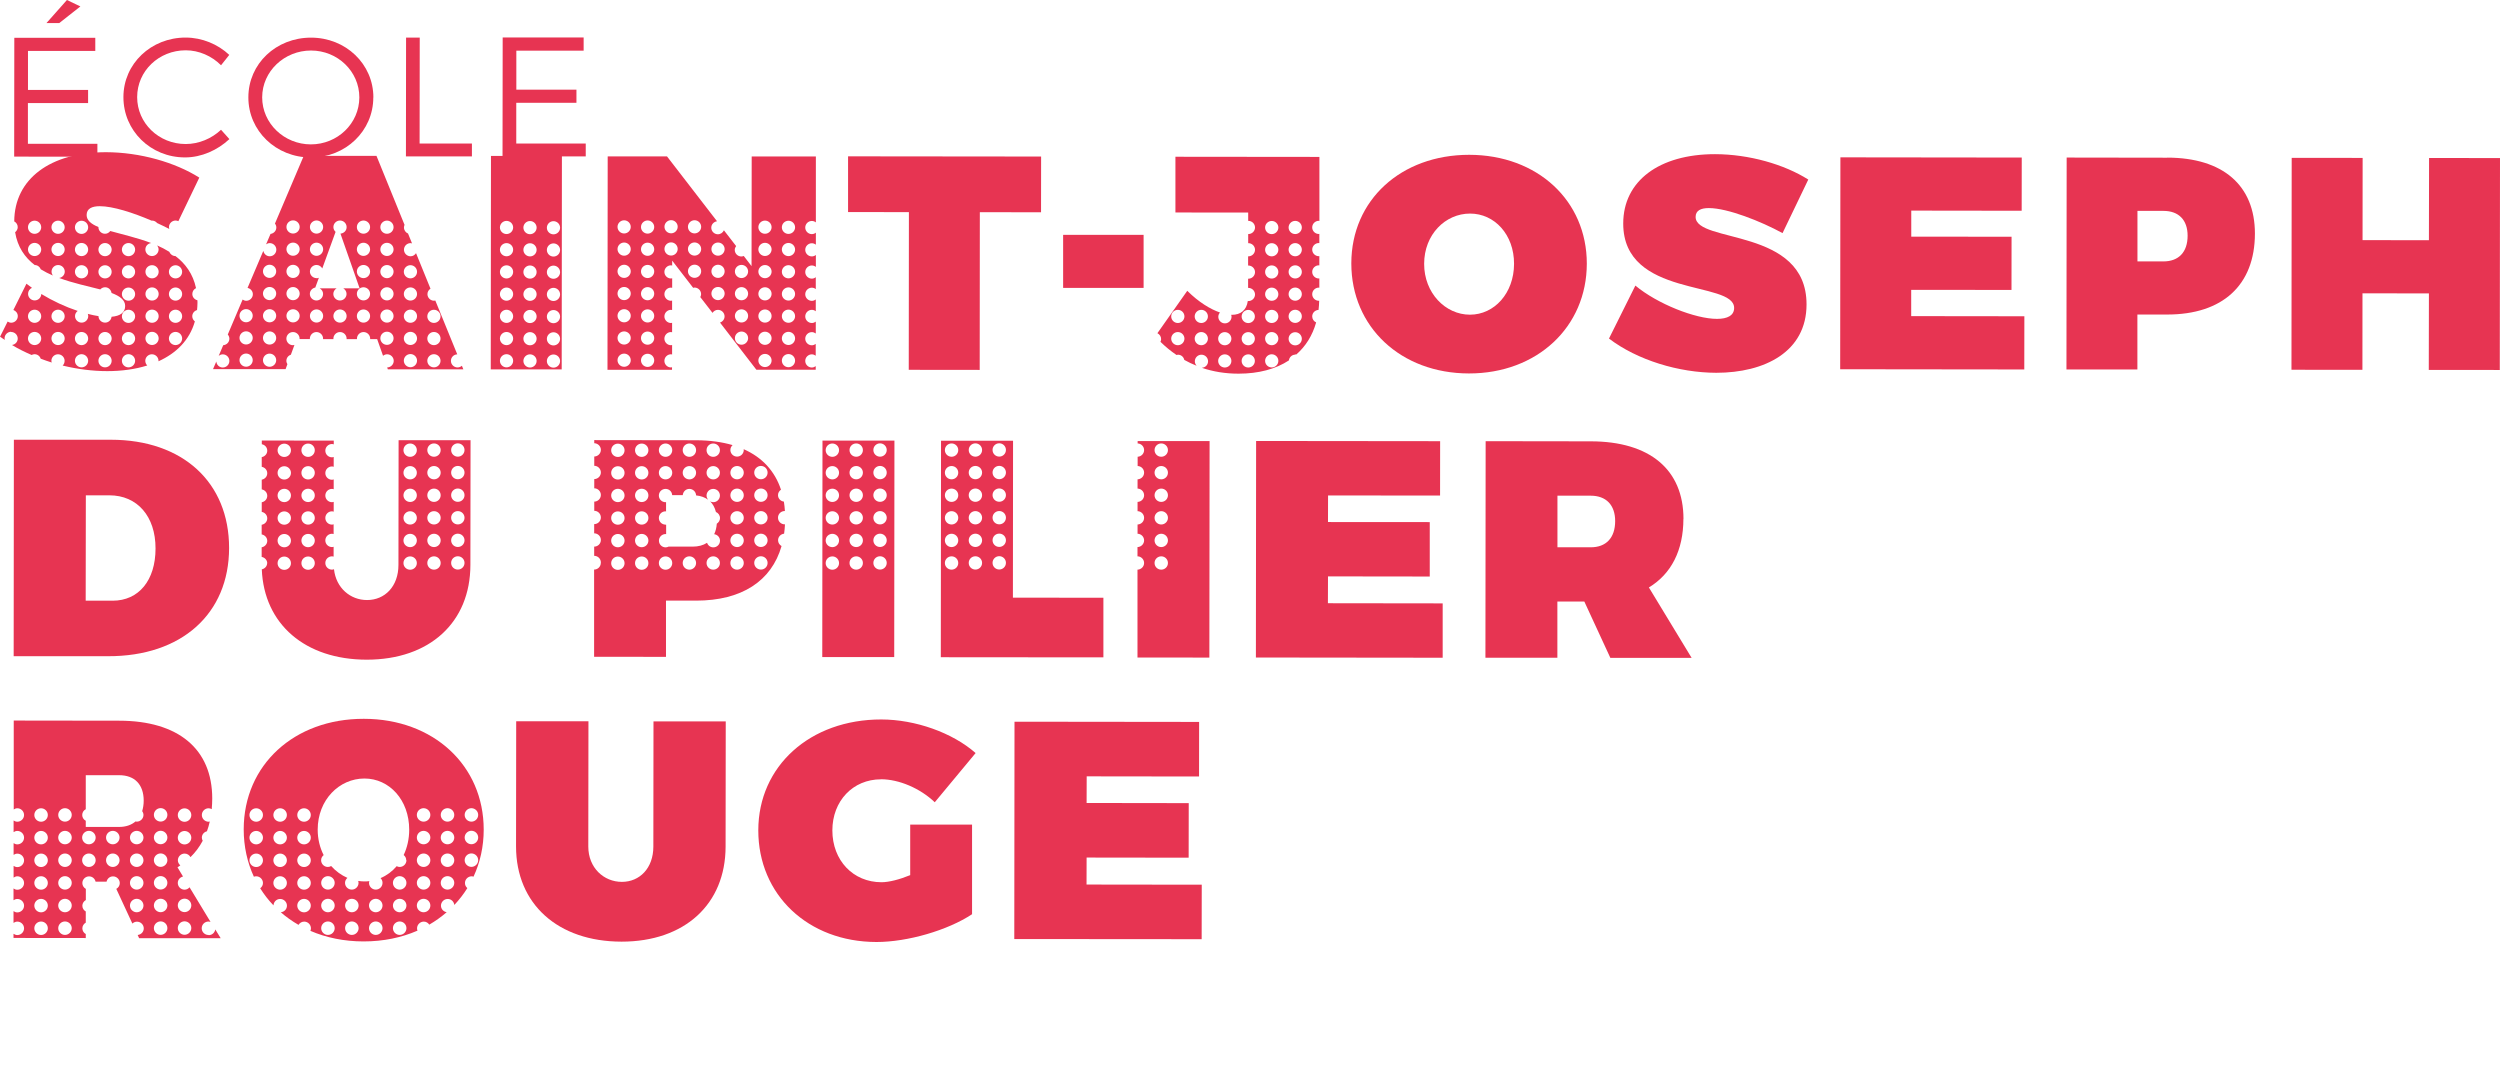
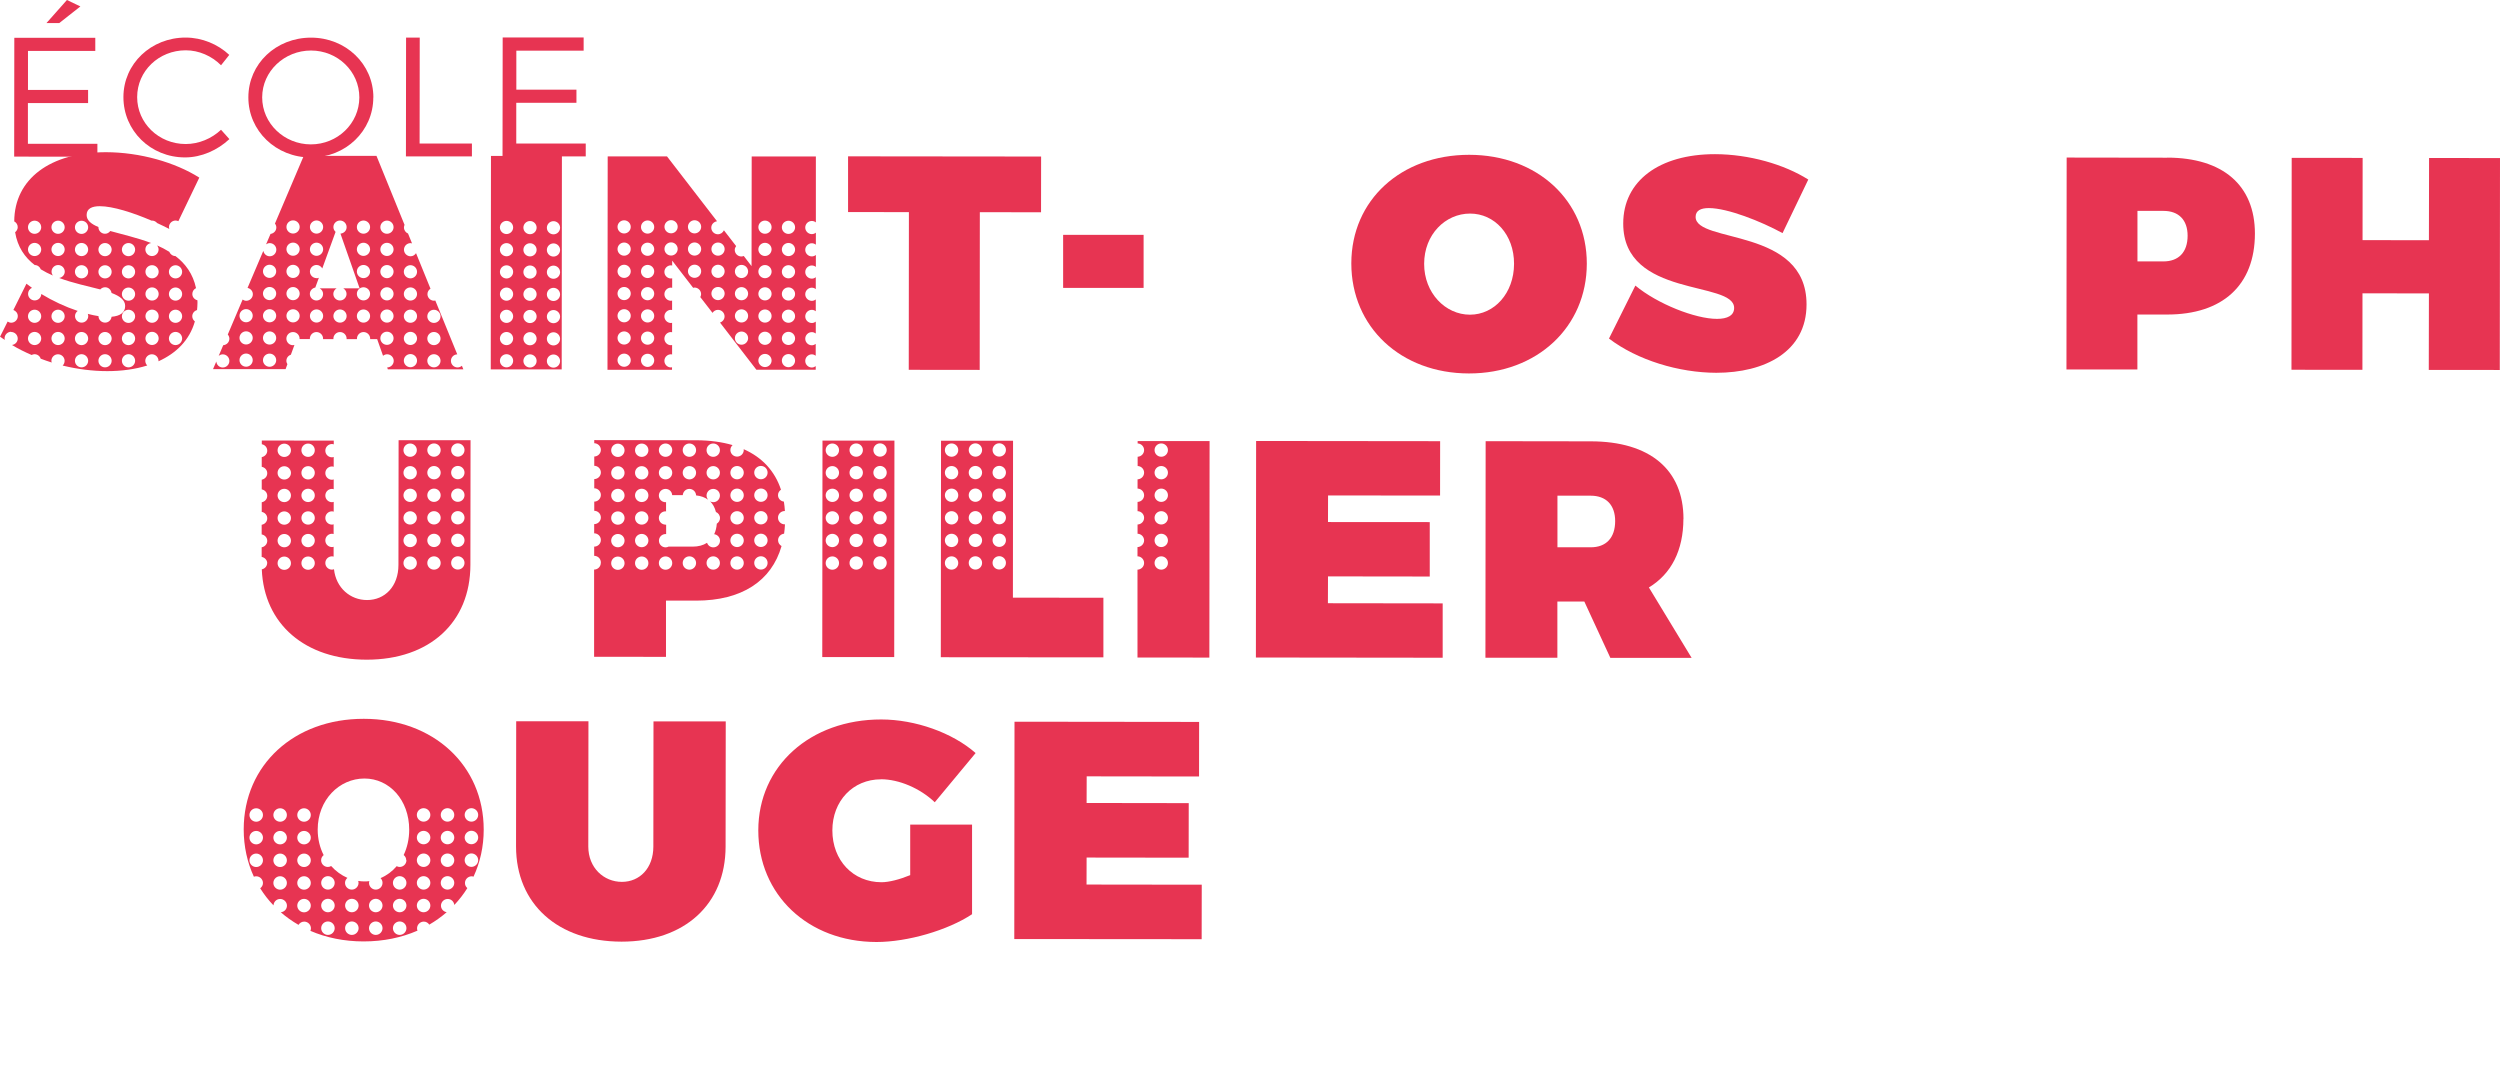
<svg xmlns="http://www.w3.org/2000/svg" width="182" height="79" viewBox="0 0 182 79" fill="none">
  <path d="M0.81 24.168C1.074 24.168 1.291 24.384 1.291 24.647C1.291 24.89 1.111 25.079 0.873 25.116C1.323 25.39 1.804 25.627 2.302 25.843C2.365 25.812 2.439 25.785 2.513 25.785C2.725 25.785 2.9 25.922 2.963 26.112C3.228 26.212 3.492 26.307 3.767 26.391C3.757 26.349 3.741 26.312 3.741 26.27C3.741 26.007 3.958 25.791 4.223 25.791C4.487 25.791 4.704 26.007 4.704 26.27C4.704 26.402 4.651 26.523 4.561 26.613C5.641 26.876 6.747 27.018 7.805 27.018C8.842 27.018 9.831 26.887 10.72 26.607C10.636 26.523 10.577 26.402 10.577 26.27C10.577 26.007 10.794 25.791 11.059 25.791C11.323 25.791 11.54 26.007 11.54 26.27C11.54 26.281 11.535 26.291 11.535 26.302C12.832 25.717 13.8 24.763 14.186 23.399C14.075 23.309 13.996 23.183 13.996 23.025C13.996 22.809 14.144 22.629 14.345 22.572C14.361 22.398 14.377 22.218 14.377 22.029C14.377 21.971 14.371 21.918 14.371 21.86C14.16 21.808 14.001 21.628 14.001 21.402C14.001 21.212 14.112 21.054 14.271 20.975C14.049 19.937 13.498 19.194 12.773 18.641C12.567 18.641 12.398 18.509 12.323 18.33C12.043 18.156 11.742 17.998 11.435 17.866C11.498 17.951 11.546 18.046 11.546 18.162C11.546 18.425 11.329 18.641 11.064 18.641C10.8 18.641 10.583 18.425 10.583 18.162C10.583 17.914 10.768 17.724 11.006 17.693C9.979 17.303 8.895 17.066 8.027 16.818C7.937 16.939 7.805 17.018 7.646 17.018C7.381 17.018 7.165 16.802 7.165 16.539C7.165 16.539 7.165 16.533 7.165 16.528C6.641 16.312 6.307 16.043 6.307 15.654C6.307 15.19 6.688 15.011 7.265 15.011C8.217 15.011 9.694 15.485 11.038 16.064C11.048 16.064 11.059 16.059 11.069 16.059C11.218 16.059 11.35 16.133 11.44 16.238C11.752 16.381 12.048 16.528 12.329 16.67C12.318 16.628 12.302 16.586 12.302 16.533C12.302 16.27 12.519 16.054 12.784 16.054C12.858 16.054 12.927 16.075 12.985 16.101L14.509 12.93C12.752 11.818 10.191 11.085 7.72 11.08C3.672 11.08 1.048 13.019 1.037 16.117C1.185 16.196 1.291 16.354 1.291 16.533C1.291 16.686 1.212 16.818 1.101 16.907C1.275 17.977 1.804 18.736 2.524 19.294C2.73 19.294 2.9 19.426 2.969 19.605C3.249 19.779 3.545 19.927 3.852 20.058C3.794 19.979 3.752 19.884 3.752 19.774C3.752 19.51 3.969 19.294 4.233 19.294C4.498 19.294 4.715 19.51 4.715 19.774C4.715 20.011 4.535 20.201 4.307 20.237C5.328 20.617 6.413 20.838 7.297 21.07C7.387 20.975 7.508 20.912 7.651 20.912C7.895 20.912 8.085 21.096 8.122 21.328C8.725 21.555 9.112 21.839 9.112 22.276C9.112 22.766 8.731 23.009 8.122 23.061C8.096 23.299 7.9 23.488 7.651 23.488C7.387 23.488 7.17 23.277 7.17 23.014C6.926 22.977 6.662 22.919 6.392 22.851C6.408 22.898 6.424 22.951 6.424 23.009C6.424 23.272 6.207 23.488 5.942 23.488C5.678 23.488 5.461 23.272 5.461 23.009C5.461 22.856 5.54 22.724 5.656 22.635C4.762 22.34 3.826 21.902 3.006 21.402C3 21.66 2.789 21.871 2.524 21.871C2.259 21.871 2.043 21.655 2.043 21.391C2.043 21.196 2.159 21.028 2.328 20.954C2.191 20.854 2.048 20.754 1.926 20.654L0.974 22.566C1.159 22.635 1.296 22.803 1.296 23.014C1.296 23.277 1.08 23.494 0.815 23.494C0.714 23.494 0.63 23.457 0.556 23.409L0.005 24.51C0.116 24.595 0.238 24.668 0.355 24.747C0.344 24.711 0.333 24.674 0.333 24.631C0.333 24.368 0.55 24.152 0.815 24.152L0.81 24.168ZM12.779 19.31C13.043 19.31 13.26 19.526 13.26 19.79C13.26 20.053 13.043 20.269 12.779 20.269C12.514 20.269 12.297 20.053 12.297 19.79C12.297 19.526 12.514 19.31 12.779 19.31ZM12.779 20.928C13.043 20.928 13.26 21.144 13.26 21.407C13.26 21.671 13.043 21.887 12.779 21.887C12.514 21.887 12.297 21.671 12.297 21.407C12.297 21.144 12.514 20.928 12.779 20.928ZM12.779 22.545C13.043 22.545 13.26 22.761 13.26 23.025C13.26 23.288 13.043 23.504 12.779 23.504C12.514 23.504 12.297 23.288 12.297 23.025C12.297 22.761 12.514 22.545 12.779 22.545ZM12.779 24.163C13.043 24.163 13.26 24.379 13.26 24.642C13.26 24.905 13.043 25.122 12.779 25.122C12.514 25.122 12.297 24.905 12.297 24.642C12.297 24.379 12.514 24.163 12.779 24.163ZM11.069 19.305C11.334 19.305 11.551 19.521 11.551 19.784C11.551 20.048 11.334 20.264 11.069 20.264C10.805 20.264 10.588 20.048 10.588 19.784C10.588 19.521 10.805 19.305 11.069 19.305ZM11.069 20.922C11.334 20.922 11.551 21.138 11.551 21.402C11.551 21.665 11.334 21.881 11.069 21.881C10.805 21.881 10.588 21.665 10.588 21.402C10.588 21.138 10.805 20.922 11.069 20.922ZM11.069 22.54C11.334 22.54 11.551 22.756 11.551 23.019C11.551 23.283 11.334 23.499 11.069 23.499C10.805 23.499 10.588 23.283 10.588 23.019C10.588 22.756 10.805 22.54 11.069 22.54ZM11.069 24.157C11.334 24.157 11.551 24.373 11.551 24.637C11.551 24.9 11.334 25.116 11.069 25.116C10.805 25.116 10.588 24.9 10.588 24.637C10.588 24.373 10.805 24.157 11.069 24.157ZM2.519 18.641C2.254 18.641 2.037 18.425 2.037 18.162C2.037 17.898 2.254 17.682 2.519 17.682C2.783 17.682 3 17.898 3 18.162C3 18.425 2.783 18.641 2.519 18.641ZM2.519 17.023C2.254 17.023 2.037 16.807 2.037 16.544C2.037 16.28 2.254 16.064 2.519 16.064C2.783 16.064 3 16.28 3 16.544C3 16.807 2.783 17.023 2.519 17.023ZM4.228 18.641C3.963 18.641 3.746 18.425 3.746 18.162C3.746 17.898 3.963 17.682 4.228 17.682C4.492 17.682 4.709 17.898 4.709 18.162C4.709 18.425 4.492 18.641 4.228 18.641ZM4.228 17.023C3.963 17.023 3.746 16.807 3.746 16.544C3.746 16.28 3.963 16.064 4.228 16.064C4.492 16.064 4.709 16.28 4.709 16.544C4.709 16.807 4.492 17.023 4.228 17.023ZM5.937 20.264C5.672 20.264 5.455 20.048 5.455 19.784C5.455 19.521 5.672 19.305 5.937 19.305C6.202 19.305 6.418 19.521 6.418 19.784C6.418 20.048 6.202 20.264 5.937 20.264ZM5.937 18.646C5.672 18.646 5.455 18.43 5.455 18.167C5.455 17.903 5.672 17.687 5.937 17.687C6.202 17.687 6.418 17.903 6.418 18.167C6.418 18.43 6.202 18.646 5.937 18.646ZM5.937 17.029C5.672 17.029 5.455 16.813 5.455 16.549C5.455 16.286 5.672 16.07 5.937 16.07C6.202 16.07 6.418 16.286 6.418 16.549C6.418 16.813 6.202 17.029 5.937 17.029ZM7.646 20.269C7.381 20.269 7.165 20.053 7.165 19.79C7.165 19.526 7.381 19.31 7.646 19.31C7.911 19.31 8.128 19.526 8.128 19.79C8.128 20.053 7.911 20.269 7.646 20.269ZM7.646 18.651C7.381 18.651 7.165 18.436 7.165 18.172C7.165 17.909 7.381 17.693 7.646 17.693C7.911 17.693 8.128 17.909 8.128 18.172C8.128 18.436 7.911 18.651 7.646 18.651ZM9.355 17.693C9.62 17.693 9.837 17.909 9.837 18.172C9.837 18.436 9.62 18.651 9.355 18.651C9.091 18.651 8.874 18.436 8.874 18.172C8.874 17.909 9.091 17.693 9.355 17.693ZM9.355 19.31C9.62 19.31 9.837 19.526 9.837 19.79C9.837 20.053 9.62 20.269 9.355 20.269C9.091 20.269 8.874 20.053 8.874 19.79C8.874 19.526 9.091 19.31 9.355 19.31ZM8.874 21.412C8.874 21.149 9.091 20.933 9.355 20.933C9.62 20.933 9.837 21.149 9.837 21.412C9.837 21.676 9.62 21.892 9.355 21.892C9.091 21.892 8.874 21.676 8.874 21.412ZM9.355 22.55C9.62 22.55 9.837 22.766 9.837 23.03C9.837 23.293 9.62 23.509 9.355 23.509C9.091 23.509 8.874 23.293 8.874 23.03C8.874 22.766 9.091 22.55 9.355 22.55ZM9.355 24.168C9.62 24.168 9.837 24.384 9.837 24.647C9.837 24.911 9.62 25.127 9.355 25.127C9.091 25.127 8.874 24.911 8.874 24.647C8.874 24.384 9.091 24.168 9.355 24.168ZM9.355 25.785C9.62 25.785 9.837 26.001 9.837 26.265C9.837 26.528 9.62 26.744 9.355 26.744C9.091 26.744 8.874 26.528 8.874 26.265C8.874 26.001 9.091 25.785 9.355 25.785ZM7.646 24.168C7.911 24.168 8.128 24.384 8.128 24.647C8.128 24.911 7.911 25.127 7.646 25.127C7.381 25.127 7.165 24.911 7.165 24.647C7.165 24.384 7.381 24.168 7.646 24.168ZM7.646 25.785C7.911 25.785 8.128 26.001 8.128 26.265C8.128 26.528 7.911 26.744 7.646 26.744C7.381 26.744 7.165 26.528 7.165 26.265C7.165 26.001 7.381 25.785 7.646 25.785ZM5.937 24.168C6.202 24.168 6.418 24.384 6.418 24.647C6.418 24.911 6.202 25.127 5.937 25.127C5.672 25.127 5.455 24.911 5.455 24.647C5.455 24.384 5.672 24.168 5.937 24.168ZM5.937 25.785C6.202 25.785 6.418 26.001 6.418 26.265C6.418 26.528 6.202 26.744 5.937 26.744C5.672 26.744 5.455 26.528 5.455 26.265C5.455 26.001 5.672 25.785 5.937 25.785ZM4.228 22.545C4.492 22.545 4.709 22.761 4.709 23.025C4.709 23.288 4.492 23.504 4.228 23.504C3.963 23.504 3.746 23.288 3.746 23.025C3.746 22.761 3.963 22.545 4.228 22.545ZM4.228 24.163C4.492 24.163 4.709 24.379 4.709 24.642C4.709 24.905 4.492 25.122 4.228 25.122C3.963 25.122 3.746 24.905 3.746 24.642C3.746 24.379 3.963 24.163 4.228 24.163ZM2.519 22.545C2.783 22.545 3 22.761 3 23.025C3 23.288 2.783 23.504 2.519 23.504C2.254 23.504 2.037 23.288 2.037 23.025C2.037 22.761 2.254 22.545 2.519 22.545ZM2.519 24.163C2.783 24.163 3 24.379 3 24.642C3 24.905 2.783 25.122 2.519 25.122C2.254 25.122 2.037 24.905 2.037 24.642C2.037 24.379 2.254 24.163 2.519 24.163Z" fill="#E73452" />
  <path d="M20.79 26.876L20.922 26.512C20.88 26.439 20.848 26.36 20.848 26.27C20.848 26.059 20.985 25.886 21.176 25.822L21.435 25.111C21.398 25.122 21.366 25.132 21.329 25.132C21.065 25.132 20.848 24.916 20.848 24.653C20.848 24.389 21.065 24.173 21.329 24.173C21.594 24.173 21.811 24.389 21.811 24.653C21.811 24.663 21.805 24.674 21.805 24.684H22.562C22.562 24.684 22.557 24.663 22.557 24.653C22.557 24.389 22.774 24.173 23.038 24.173C23.303 24.173 23.52 24.389 23.52 24.653C23.52 24.663 23.515 24.674 23.515 24.689H24.276C24.276 24.689 24.271 24.668 24.271 24.653C24.271 24.389 24.488 24.173 24.753 24.173C25.017 24.173 25.234 24.389 25.234 24.653C25.234 24.663 25.229 24.679 25.229 24.689H25.991C25.991 24.689 25.986 24.668 25.986 24.653C25.986 24.389 26.203 24.173 26.467 24.173C26.732 24.173 26.949 24.389 26.949 24.653C26.949 24.668 26.943 24.679 26.943 24.689H27.457L27.885 25.901C27.97 25.838 28.065 25.791 28.181 25.791C28.446 25.791 28.663 26.007 28.663 26.27C28.663 26.534 28.451 26.744 28.187 26.75L28.234 26.887H33.732L33.626 26.628C33.542 26.702 33.431 26.75 33.309 26.75C33.044 26.75 32.827 26.534 32.827 26.27C32.827 26.007 33.034 25.806 33.288 25.796L31.69 21.876C31.658 21.881 31.631 21.892 31.6 21.892C31.335 21.892 31.118 21.676 31.118 21.412C31.118 21.244 31.208 21.101 31.34 21.017L30.287 18.43C30.203 18.562 30.06 18.657 29.891 18.657C29.626 18.657 29.409 18.441 29.409 18.177C29.409 17.914 29.626 17.698 29.891 17.698C29.928 17.698 29.965 17.714 29.996 17.719L29.705 17.002C29.531 16.929 29.409 16.76 29.409 16.56C29.409 16.491 29.425 16.428 29.451 16.37L27.409 11.349H22.112L20.017 16.275C20.075 16.354 20.117 16.449 20.117 16.56C20.117 16.802 19.932 16.997 19.694 17.029L19.371 17.787C19.451 17.735 19.535 17.698 19.636 17.698C19.901 17.698 20.117 17.914 20.117 18.177C20.117 18.441 19.901 18.657 19.636 18.657C19.398 18.657 19.213 18.483 19.17 18.262L18.022 20.959C18.239 21.007 18.408 21.191 18.408 21.418C18.408 21.681 18.192 21.897 17.927 21.897C17.826 21.897 17.742 21.86 17.662 21.808L16.583 24.352C16.652 24.437 16.699 24.542 16.699 24.658C16.699 24.911 16.498 25.111 16.25 25.132L15.921 25.907C16.006 25.843 16.107 25.796 16.218 25.796C16.482 25.796 16.699 26.012 16.699 26.275C16.699 26.539 16.482 26.755 16.218 26.755C15.969 26.755 15.768 26.565 15.747 26.317L15.509 26.871H20.805L20.79 26.876ZM31.589 22.55C31.854 22.55 32.071 22.766 32.071 23.03C32.071 23.293 31.854 23.509 31.589 23.509C31.325 23.509 31.108 23.293 31.108 23.03C31.108 22.766 31.325 22.55 31.589 22.55ZM31.589 24.168C31.854 24.168 32.071 24.384 32.071 24.647C32.071 24.911 31.854 25.127 31.589 25.127C31.325 25.127 31.108 24.911 31.108 24.647C31.108 24.384 31.325 24.168 31.589 24.168ZM31.589 25.785C31.854 25.785 32.071 26.001 32.071 26.265C32.071 26.528 31.854 26.744 31.589 26.744C31.325 26.744 31.108 26.528 31.108 26.265C31.108 26.001 31.325 25.785 31.589 25.785ZM29.88 19.305C30.145 19.305 30.361 19.521 30.361 19.784C30.361 20.048 30.145 20.264 29.88 20.264C29.615 20.264 29.398 20.048 29.398 19.784C29.398 19.521 29.615 19.305 29.88 19.305ZM29.88 20.922C30.145 20.922 30.361 21.138 30.361 21.402C30.361 21.665 30.145 21.881 29.88 21.881C29.615 21.881 29.398 21.665 29.398 21.402C29.398 21.138 29.615 20.922 29.88 20.922ZM29.88 22.54C30.145 22.54 30.361 22.756 30.361 23.019C30.361 23.283 30.145 23.499 29.88 23.499C29.615 23.499 29.398 23.283 29.398 23.019C29.398 22.756 29.615 22.54 29.88 22.54ZM29.88 24.157C30.145 24.157 30.361 24.373 30.361 24.637C30.361 24.9 30.145 25.116 29.88 25.116C29.615 25.116 29.398 24.9 29.398 24.637C29.398 24.373 29.615 24.157 29.88 24.157ZM29.88 25.775C30.145 25.775 30.361 25.991 30.361 26.254C30.361 26.518 30.145 26.734 29.88 26.734C29.615 26.734 29.398 26.518 29.398 26.254C29.398 25.991 29.615 25.775 29.88 25.775ZM28.171 16.059C28.436 16.059 28.652 16.275 28.652 16.539C28.652 16.802 28.436 17.018 28.171 17.018C27.906 17.018 27.689 16.802 27.689 16.539C27.689 16.275 27.906 16.059 28.171 16.059ZM28.171 17.677C28.436 17.677 28.652 17.893 28.652 18.156C28.652 18.42 28.436 18.636 28.171 18.636C27.906 18.636 27.689 18.42 27.689 18.156C27.689 17.893 27.906 17.677 28.171 17.677ZM28.171 19.294C28.436 19.294 28.652 19.51 28.652 19.774C28.652 20.037 28.436 20.253 28.171 20.253C27.906 20.253 27.689 20.037 27.689 19.774C27.689 19.51 27.906 19.294 28.171 19.294ZM28.171 20.912C28.436 20.912 28.652 21.128 28.652 21.391C28.652 21.655 28.436 21.871 28.171 21.871C27.906 21.871 27.689 21.655 27.689 21.391C27.689 21.128 27.906 20.912 28.171 20.912ZM28.171 22.529C28.436 22.529 28.652 22.745 28.652 23.009C28.652 23.272 28.436 23.488 28.171 23.488C27.906 23.488 27.689 23.272 27.689 23.009C27.689 22.745 27.906 22.529 28.171 22.529ZM28.171 24.147C28.436 24.147 28.652 24.363 28.652 24.626C28.652 24.89 28.436 25.106 28.171 25.106C27.906 25.106 27.689 24.89 27.689 24.626C27.689 24.363 27.906 24.147 28.171 24.147ZM24.753 23.488C24.488 23.488 24.271 23.272 24.271 23.009C24.271 22.745 24.488 22.529 24.753 22.529C25.017 22.529 25.234 22.745 25.234 23.009C25.234 23.272 25.017 23.488 24.753 23.488ZM26.462 23.488C26.197 23.488 25.98 23.272 25.98 23.009C25.98 22.745 26.197 22.529 26.462 22.529C26.726 22.529 26.943 22.745 26.943 23.009C26.943 23.272 26.726 23.488 26.462 23.488ZM26.462 21.871C26.197 21.871 25.98 21.655 25.98 21.391C25.98 21.128 26.197 20.912 26.462 20.912C26.726 20.912 26.943 21.128 26.943 21.391C26.943 21.655 26.726 21.871 26.462 21.871ZM26.462 16.054C26.726 16.054 26.943 16.27 26.943 16.533C26.943 16.797 26.726 17.013 26.462 17.013C26.197 17.013 25.98 16.797 25.98 16.533C25.98 16.27 26.197 16.054 26.462 16.054ZM26.462 17.672C26.726 17.672 26.943 17.887 26.943 18.151C26.943 18.414 26.726 18.63 26.462 18.63C26.197 18.63 25.98 18.414 25.98 18.151C25.98 17.887 26.197 17.672 26.462 17.672ZM26.462 19.289C26.726 19.289 26.943 19.505 26.943 19.768C26.943 20.032 26.726 20.248 26.462 20.248C26.197 20.248 25.98 20.032 25.98 19.768C25.98 19.505 26.197 19.289 26.462 19.289ZM23.044 16.049C23.308 16.049 23.525 16.265 23.525 16.528C23.525 16.792 23.308 17.008 23.044 17.008C22.779 17.008 22.562 16.792 22.562 16.528C22.562 16.265 22.779 16.049 23.044 16.049ZM23.044 17.666C23.308 17.666 23.525 17.882 23.525 18.146C23.525 18.409 23.308 18.625 23.044 18.625C22.779 18.625 22.562 18.409 22.562 18.146C22.562 17.882 22.779 17.666 23.044 17.666ZM23.044 20.248C22.779 20.248 22.562 20.032 22.562 19.768C22.562 19.505 22.779 19.289 23.044 19.289C23.224 19.289 23.377 19.394 23.462 19.542L24.43 16.881C24.335 16.792 24.271 16.67 24.271 16.533C24.271 16.27 24.488 16.054 24.753 16.054C25.017 16.054 25.234 16.27 25.234 16.533C25.234 16.797 25.033 16.986 24.785 17.008L26.181 20.991H24.991C25.128 21.075 25.229 21.217 25.229 21.396C25.229 21.66 25.012 21.876 24.747 21.876C24.483 21.876 24.266 21.66 24.266 21.396C24.266 21.223 24.366 21.075 24.504 20.991H23.276C23.419 21.075 23.52 21.223 23.52 21.396C23.52 21.66 23.303 21.876 23.038 21.876C22.774 21.876 22.557 21.66 22.557 21.396C22.557 21.165 22.731 20.975 22.954 20.933L23.213 20.222C23.16 20.243 23.102 20.258 23.044 20.258V20.248ZM23.044 22.524C23.308 22.524 23.525 22.74 23.525 23.003C23.525 23.267 23.308 23.483 23.044 23.483C22.779 23.483 22.562 23.267 22.562 23.003C22.562 22.74 22.779 22.524 23.044 22.524ZM21.334 16.043C21.599 16.043 21.816 16.259 21.816 16.523C21.816 16.786 21.599 17.002 21.334 17.002C21.07 17.002 20.853 16.786 20.853 16.523C20.853 16.259 21.07 16.043 21.334 16.043ZM21.334 17.661C21.599 17.661 21.816 17.877 21.816 18.14C21.816 18.404 21.599 18.62 21.334 18.62C21.07 18.62 20.853 18.404 20.853 18.14C20.853 17.877 21.07 17.661 21.334 17.661ZM21.334 19.278C21.599 19.278 21.816 19.494 21.816 19.758C21.816 20.021 21.599 20.237 21.334 20.237C21.07 20.237 20.853 20.021 20.853 19.758C20.853 19.494 21.07 19.278 21.334 19.278ZM21.334 20.896C21.599 20.896 21.816 21.112 21.816 21.375C21.816 21.639 21.599 21.855 21.334 21.855C21.07 21.855 20.853 21.639 20.853 21.375C20.853 21.112 21.07 20.896 21.334 20.896ZM21.334 22.514C21.599 22.514 21.816 22.73 21.816 22.993C21.816 23.256 21.599 23.472 21.334 23.472C21.07 23.472 20.853 23.256 20.853 22.993C20.853 22.73 21.07 22.514 21.334 22.514ZM19.625 19.273C19.89 19.273 20.107 19.489 20.107 19.753C20.107 20.016 19.89 20.232 19.625 20.232C19.361 20.232 19.144 20.016 19.144 19.753C19.144 19.489 19.361 19.273 19.625 19.273ZM19.625 20.891C19.89 20.891 20.107 21.107 20.107 21.37C20.107 21.634 19.89 21.85 19.625 21.85C19.361 21.85 19.144 21.634 19.144 21.37C19.144 21.107 19.361 20.891 19.625 20.891ZM19.625 22.508C19.89 22.508 20.107 22.724 20.107 22.988C20.107 23.251 19.89 23.467 19.625 23.467C19.361 23.467 19.144 23.251 19.144 22.988C19.144 22.724 19.361 22.508 19.625 22.508ZM19.625 24.126C19.89 24.126 20.107 24.342 20.107 24.605C20.107 24.869 19.89 25.085 19.625 25.085C19.361 25.085 19.144 24.869 19.144 24.605C19.144 24.342 19.361 24.126 19.625 24.126ZM19.625 25.743C19.89 25.743 20.107 25.959 20.107 26.223C20.107 26.486 19.89 26.702 19.625 26.702C19.361 26.702 19.144 26.486 19.144 26.223C19.144 25.959 19.361 25.743 19.625 25.743ZM17.916 22.503C18.181 22.503 18.398 22.719 18.398 22.982C18.398 23.246 18.181 23.462 17.916 23.462C17.652 23.462 17.435 23.246 17.435 22.982C17.435 22.719 17.652 22.503 17.916 22.503ZM17.916 24.12C18.181 24.12 18.398 24.337 18.398 24.6C18.398 24.863 18.181 25.079 17.916 25.079C17.652 25.079 17.435 24.863 17.435 24.6C17.435 24.337 17.652 24.12 17.916 24.12ZM17.916 25.738C18.181 25.738 18.398 25.954 18.398 26.217C18.398 26.481 18.181 26.697 17.916 26.697C17.652 26.697 17.435 26.481 17.435 26.217C17.435 25.954 17.652 25.738 17.916 25.738Z" fill="#E73452" />
  <path d="M40.907 11.354H35.743L35.727 26.892H40.891L40.907 11.354ZM36.875 26.744C36.611 26.744 36.394 26.528 36.394 26.265C36.394 26.001 36.611 25.785 36.875 25.785C37.14 25.785 37.357 26.001 37.357 26.265C37.357 26.528 37.14 26.744 36.875 26.744ZM36.875 25.127C36.611 25.127 36.394 24.911 36.394 24.647C36.394 24.384 36.611 24.168 36.875 24.168C37.14 24.168 37.357 24.384 37.357 24.647C37.357 24.911 37.14 25.127 36.875 25.127ZM36.875 23.509C36.611 23.509 36.394 23.293 36.394 23.03C36.394 22.766 36.611 22.55 36.875 22.55C37.14 22.55 37.357 22.766 37.357 23.03C37.357 23.293 37.14 23.509 36.875 23.509ZM36.875 21.892C36.611 21.892 36.394 21.676 36.394 21.412C36.394 21.149 36.611 20.933 36.875 20.933C37.14 20.933 37.357 21.149 37.357 21.412C37.357 21.676 37.14 21.892 36.875 21.892ZM36.875 20.274C36.611 20.274 36.394 20.058 36.394 19.795C36.394 19.531 36.611 19.315 36.875 19.315C37.14 19.315 37.357 19.531 37.357 19.795C37.357 20.058 37.14 20.274 36.875 20.274ZM36.875 18.657C36.611 18.657 36.394 18.441 36.394 18.177C36.394 17.914 36.611 17.698 36.875 17.698C37.14 17.698 37.357 17.914 37.357 18.177C37.357 18.441 37.14 18.657 36.875 18.657ZM36.875 17.039C36.611 17.039 36.394 16.823 36.394 16.56C36.394 16.296 36.611 16.08 36.875 16.08C37.14 16.08 37.357 16.296 37.357 16.56C37.357 16.823 37.14 17.039 36.875 17.039ZM38.584 26.755C38.32 26.755 38.103 26.539 38.103 26.275C38.103 26.012 38.32 25.796 38.584 25.796C38.849 25.796 39.066 26.012 39.066 26.275C39.066 26.539 38.849 26.755 38.584 26.755ZM38.584 25.137C38.32 25.137 38.103 24.921 38.103 24.658C38.103 24.394 38.32 24.178 38.584 24.178C38.849 24.178 39.066 24.394 39.066 24.658C39.066 24.921 38.849 25.137 38.584 25.137ZM38.584 23.52C38.32 23.52 38.103 23.304 38.103 23.04C38.103 22.777 38.32 22.561 38.584 22.561C38.849 22.561 39.066 22.777 39.066 23.04C39.066 23.304 38.849 23.52 38.584 23.52ZM38.584 21.902C38.32 21.902 38.103 21.686 38.103 21.423C38.103 21.159 38.32 20.943 38.584 20.943C38.849 20.943 39.066 21.159 39.066 21.423C39.066 21.686 38.849 21.902 38.584 21.902ZM38.584 20.285C38.32 20.285 38.103 20.069 38.103 19.805C38.103 19.542 38.32 19.326 38.584 19.326C38.849 19.326 39.066 19.542 39.066 19.805C39.066 20.069 38.849 20.285 38.584 20.285ZM38.584 18.667C38.32 18.667 38.103 18.451 38.103 18.188C38.103 17.924 38.32 17.708 38.584 17.708C38.849 17.708 39.066 17.924 39.066 18.188C39.066 18.451 38.849 18.667 38.584 18.667ZM38.584 17.05C38.32 17.05 38.103 16.834 38.103 16.57C38.103 16.307 38.32 16.091 38.584 16.091C38.849 16.091 39.066 16.307 39.066 16.57C39.066 16.834 38.849 17.05 38.584 17.05ZM40.294 26.765C40.029 26.765 39.812 26.549 39.812 26.286C39.812 26.023 40.029 25.806 40.294 25.806C40.558 25.806 40.775 26.023 40.775 26.286C40.775 26.549 40.558 26.765 40.294 26.765ZM40.294 25.148C40.029 25.148 39.812 24.932 39.812 24.668C39.812 24.405 40.029 24.189 40.294 24.189C40.558 24.189 40.775 24.405 40.775 24.668C40.775 24.932 40.558 25.148 40.294 25.148ZM40.294 23.53C40.029 23.53 39.812 23.314 39.812 23.051C39.812 22.787 40.029 22.571 40.294 22.571C40.558 22.571 40.775 22.787 40.775 23.051C40.775 23.314 40.558 23.53 40.294 23.53ZM40.294 21.913C40.029 21.913 39.812 21.697 39.812 21.433C39.812 21.17 40.029 20.954 40.294 20.954C40.558 20.954 40.775 21.17 40.775 21.433C40.775 21.697 40.558 21.913 40.294 21.913ZM40.294 20.295C40.029 20.295 39.812 20.079 39.812 19.816C39.812 19.552 40.029 19.336 40.294 19.336C40.558 19.336 40.775 19.552 40.775 19.816C40.775 20.079 40.558 20.295 40.294 20.295ZM40.294 18.678C40.029 18.678 39.812 18.462 39.812 18.198C39.812 17.935 40.029 17.719 40.294 17.719C40.558 17.719 40.775 17.935 40.775 18.198C40.775 18.462 40.558 18.678 40.294 18.678ZM40.294 17.06C40.029 17.06 39.812 16.844 39.812 16.581C39.812 16.317 40.029 16.101 40.294 16.101C40.558 16.101 40.775 16.317 40.775 16.581C40.775 16.844 40.558 17.06 40.294 17.06Z" fill="#E73452" />
  <path d="M48.929 26.734C48.929 26.734 48.881 26.75 48.849 26.75C48.585 26.75 48.368 26.534 48.368 26.27C48.368 26.007 48.585 25.791 48.849 25.791C48.876 25.791 48.902 25.801 48.929 25.806V25.116C48.929 25.116 48.881 25.132 48.849 25.132C48.585 25.132 48.368 24.916 48.368 24.653C48.368 24.389 48.585 24.173 48.849 24.173C48.876 24.173 48.902 24.184 48.929 24.189V23.499C48.902 23.499 48.876 23.515 48.849 23.515C48.585 23.515 48.368 23.299 48.368 23.035C48.368 22.772 48.585 22.556 48.849 22.556C48.876 22.556 48.902 22.566 48.929 22.571V21.881C48.902 21.881 48.876 21.897 48.849 21.897C48.585 21.897 48.368 21.681 48.368 21.418C48.368 21.154 48.585 20.938 48.849 20.938C48.881 20.938 48.902 20.949 48.934 20.954V20.258C48.907 20.258 48.881 20.274 48.849 20.274C48.585 20.274 48.368 20.058 48.368 19.795C48.368 19.531 48.585 19.315 48.849 19.315C48.881 19.315 48.907 19.326 48.934 19.331V18.973L50.463 20.954C50.495 20.949 50.527 20.933 50.558 20.933C50.823 20.933 51.04 21.149 51.04 21.412C51.04 21.491 51.019 21.56 50.982 21.628L51.871 22.777C51.955 22.645 52.098 22.556 52.267 22.556C52.532 22.556 52.749 22.772 52.749 23.035C52.749 23.246 52.606 23.42 52.416 23.483L55.066 26.918H59.384V26.655C59.305 26.713 59.21 26.755 59.104 26.755C58.839 26.755 58.622 26.539 58.622 26.275C58.622 26.012 58.839 25.796 59.104 25.796C59.21 25.796 59.305 25.838 59.384 25.896V25.037C59.305 25.095 59.21 25.137 59.104 25.137C58.839 25.137 58.622 24.921 58.622 24.658C58.622 24.394 58.839 24.178 59.104 24.178C59.21 24.178 59.305 24.221 59.389 24.279V23.414C59.31 23.472 59.215 23.515 59.104 23.515C58.839 23.515 58.622 23.299 58.622 23.035C58.622 22.772 58.839 22.556 59.104 22.556C59.215 22.556 59.31 22.598 59.389 22.661V21.797C59.31 21.86 59.215 21.902 59.104 21.902C58.839 21.902 58.622 21.686 58.622 21.423C58.622 21.159 58.839 20.943 59.104 20.943C59.215 20.943 59.31 20.985 59.389 21.049V20.179C59.31 20.243 59.215 20.285 59.104 20.285C58.839 20.285 58.622 20.069 58.622 19.805C58.622 19.542 58.839 19.326 59.104 19.326C59.215 19.326 59.31 19.368 59.395 19.431V18.562C59.315 18.625 59.215 18.667 59.104 18.667C58.839 18.667 58.622 18.451 58.622 18.188C58.622 17.924 58.839 17.708 59.104 17.708C59.215 17.708 59.31 17.75 59.395 17.814V16.939C59.315 17.002 59.215 17.044 59.104 17.044C58.839 17.044 58.622 16.828 58.622 16.565C58.622 16.302 58.839 16.085 59.104 16.085C59.215 16.085 59.315 16.128 59.395 16.191V11.391H54.723L54.712 19.373L54.146 18.636C54.093 18.657 54.035 18.672 53.971 18.672C53.707 18.672 53.49 18.456 53.49 18.193C53.49 18.088 53.532 17.993 53.59 17.914L52.701 16.765C52.627 16.934 52.458 17.055 52.262 17.055C51.998 17.055 51.781 16.839 51.781 16.576C51.781 16.333 51.966 16.143 52.199 16.107L48.558 11.386H44.24L44.225 26.923H48.923V26.755L48.929 26.734ZM57.4 16.07C57.664 16.07 57.882 16.286 57.882 16.549C57.882 16.813 57.664 17.029 57.4 17.029C57.135 17.029 56.919 16.813 56.919 16.549C56.919 16.286 57.135 16.07 57.4 16.07ZM57.4 17.687C57.664 17.687 57.882 17.903 57.882 18.167C57.882 18.43 57.664 18.646 57.4 18.646C57.135 18.646 56.919 18.43 56.919 18.167C56.919 17.903 57.135 17.687 57.4 17.687ZM57.4 19.305C57.664 19.305 57.882 19.521 57.882 19.784C57.882 20.048 57.664 20.264 57.4 20.264C57.135 20.264 56.919 20.048 56.919 19.784C56.919 19.521 57.135 19.305 57.4 19.305ZM57.4 20.922C57.664 20.922 57.882 21.138 57.882 21.402C57.882 21.665 57.664 21.881 57.4 21.881C57.135 21.881 56.919 21.665 56.919 21.402C56.919 21.138 57.135 20.922 57.4 20.922ZM57.4 22.54C57.664 22.54 57.882 22.756 57.882 23.019C57.882 23.283 57.664 23.499 57.4 23.499C57.135 23.499 56.919 23.283 56.919 23.019C56.919 22.756 57.135 22.54 57.4 22.54ZM57.4 24.157C57.664 24.157 57.882 24.373 57.882 24.637C57.882 24.9 57.664 25.116 57.4 25.116C57.135 25.116 56.919 24.9 56.919 24.637C56.919 24.373 57.135 24.157 57.4 24.157ZM57.4 25.775C57.664 25.775 57.882 25.991 57.882 26.254C57.882 26.518 57.664 26.734 57.4 26.734C57.135 26.734 56.919 26.518 56.919 26.254C56.919 25.991 57.135 25.775 57.4 25.775ZM55.691 16.059C55.955 16.059 56.172 16.275 56.172 16.539C56.172 16.802 55.955 17.018 55.691 17.018C55.426 17.018 55.209 16.802 55.209 16.539C55.209 16.275 55.426 16.059 55.691 16.059ZM55.691 17.677C55.955 17.677 56.172 17.893 56.172 18.156C56.172 18.42 55.955 18.636 55.691 18.636C55.426 18.636 55.209 18.42 55.209 18.156C55.209 17.893 55.426 17.677 55.691 17.677ZM55.691 19.294C55.955 19.294 56.172 19.51 56.172 19.774C56.172 20.037 55.955 20.253 55.691 20.253C55.426 20.253 55.209 20.037 55.209 19.774C55.209 19.51 55.426 19.294 55.691 19.294ZM55.691 20.912C55.955 20.912 56.172 21.128 56.172 21.391C56.172 21.655 55.955 21.871 55.691 21.871C55.426 21.871 55.209 21.655 55.209 21.391C55.209 21.128 55.426 20.912 55.691 20.912ZM55.691 22.529C55.955 22.529 56.172 22.745 56.172 23.009C56.172 23.272 55.955 23.488 55.691 23.488C55.426 23.488 55.209 23.272 55.209 23.009C55.209 22.745 55.426 22.529 55.691 22.529ZM55.691 24.147C55.955 24.147 56.172 24.363 56.172 24.626C56.172 24.89 55.955 25.106 55.691 25.106C55.426 25.106 55.209 24.89 55.209 24.626C55.209 24.363 55.426 24.147 55.691 24.147ZM55.691 25.764C55.955 25.764 56.172 25.98 56.172 26.244C56.172 26.507 55.955 26.723 55.691 26.723C55.426 26.723 55.209 26.507 55.209 26.244C55.209 25.98 55.426 25.764 55.691 25.764ZM53.982 19.284C54.246 19.284 54.463 19.5 54.463 19.763C54.463 20.027 54.246 20.243 53.982 20.243C53.717 20.243 53.5 20.027 53.5 19.763C53.5 19.5 53.717 19.284 53.982 19.284ZM53.982 20.901C54.246 20.901 54.463 21.117 54.463 21.381C54.463 21.644 54.246 21.86 53.982 21.86C53.717 21.86 53.5 21.644 53.5 21.381C53.5 21.117 53.717 20.901 53.982 20.901ZM53.982 22.519C54.246 22.519 54.463 22.735 54.463 22.998C54.463 23.262 54.246 23.478 53.982 23.478C53.717 23.478 53.5 23.262 53.5 22.998C53.5 22.735 53.717 22.519 53.982 22.519ZM53.982 24.136C54.246 24.136 54.463 24.352 54.463 24.616C54.463 24.879 54.246 25.095 53.982 25.095C53.717 25.095 53.5 24.879 53.5 24.616C53.5 24.352 53.717 24.136 53.982 24.136ZM52.273 17.656C52.537 17.656 52.754 17.872 52.754 18.135C52.754 18.398 52.537 18.615 52.273 18.615C52.008 18.615 51.791 18.398 51.791 18.135C51.791 17.872 52.008 17.656 52.273 17.656ZM52.273 19.273C52.537 19.273 52.754 19.489 52.754 19.753C52.754 20.016 52.537 20.232 52.273 20.232C52.008 20.232 51.791 20.016 51.791 19.753C51.791 19.489 52.008 19.273 52.273 19.273ZM52.273 20.891C52.537 20.891 52.754 21.107 52.754 21.37C52.754 21.634 52.537 21.85 52.273 21.85C52.008 21.85 51.791 21.634 51.791 21.37C51.791 21.107 52.008 20.891 52.273 20.891ZM50.564 16.033C50.828 16.033 51.045 16.249 51.045 16.512C51.045 16.776 50.828 16.992 50.564 16.992C50.299 16.992 50.082 16.776 50.082 16.512C50.082 16.249 50.299 16.033 50.564 16.033ZM50.564 17.65C50.828 17.65 51.045 17.866 51.045 18.13C51.045 18.393 50.828 18.609 50.564 18.609C50.299 18.609 50.082 18.393 50.082 18.13C50.082 17.866 50.299 17.65 50.564 17.65ZM50.564 19.268C50.828 19.268 51.045 19.484 51.045 19.747C51.045 20.011 50.828 20.227 50.564 20.227C50.299 20.227 50.082 20.011 50.082 19.747C50.082 19.484 50.299 19.268 50.564 19.268ZM48.855 16.028C49.119 16.028 49.336 16.244 49.336 16.507C49.336 16.77 49.119 16.986 48.855 16.986C48.59 16.986 48.373 16.77 48.373 16.507C48.373 16.244 48.59 16.028 48.855 16.028ZM48.855 17.645C49.119 17.645 49.336 17.861 49.336 18.125C49.336 18.388 49.119 18.604 48.855 18.604C48.59 18.604 48.373 18.388 48.373 18.125C48.373 17.861 48.59 17.645 48.855 17.645ZM45.436 26.702C45.172 26.702 44.955 26.486 44.955 26.223C44.955 25.959 45.172 25.743 45.436 25.743C45.701 25.743 45.918 25.959 45.918 26.223C45.918 26.486 45.701 26.702 45.436 26.702ZM45.436 25.085C45.172 25.085 44.955 24.869 44.955 24.605C44.955 24.342 45.172 24.126 45.436 24.126C45.701 24.126 45.918 24.342 45.918 24.605C45.918 24.869 45.701 25.085 45.436 25.085ZM45.436 23.467C45.172 23.467 44.955 23.251 44.955 22.988C44.955 22.724 45.172 22.508 45.436 22.508C45.701 22.508 45.918 22.724 45.918 22.988C45.918 23.251 45.701 23.467 45.436 23.467ZM45.436 21.85C45.172 21.85 44.955 21.634 44.955 21.37C44.955 21.107 45.172 20.891 45.436 20.891C45.701 20.891 45.918 21.107 45.918 21.37C45.918 21.634 45.701 21.85 45.436 21.85ZM45.436 20.232C45.172 20.232 44.955 20.016 44.955 19.753C44.955 19.489 45.172 19.273 45.436 19.273C45.701 19.273 45.918 19.489 45.918 19.753C45.918 20.016 45.701 20.232 45.436 20.232ZM45.436 18.615C45.172 18.615 44.955 18.398 44.955 18.135C44.955 17.872 45.172 17.656 45.436 17.656C45.701 17.656 45.918 17.872 45.918 18.135C45.918 18.398 45.701 18.615 45.436 18.615ZM45.436 16.997C45.172 16.997 44.955 16.781 44.955 16.518C44.955 16.254 45.172 16.038 45.436 16.038C45.701 16.038 45.918 16.254 45.918 16.518C45.918 16.781 45.701 16.997 45.436 16.997ZM47.145 26.713C46.881 26.713 46.664 26.497 46.664 26.233C46.664 25.97 46.881 25.754 47.145 25.754C47.41 25.754 47.627 25.97 47.627 26.233C47.627 26.497 47.41 26.713 47.145 26.713ZM47.145 25.095C46.881 25.095 46.664 24.879 46.664 24.616C46.664 24.352 46.881 24.136 47.145 24.136C47.41 24.136 47.627 24.352 47.627 24.616C47.627 24.879 47.41 25.095 47.145 25.095ZM47.145 23.478C46.881 23.478 46.664 23.262 46.664 22.998C46.664 22.735 46.881 22.519 47.145 22.519C47.41 22.519 47.627 22.735 47.627 22.998C47.627 23.262 47.41 23.478 47.145 23.478ZM47.145 21.86C46.881 21.86 46.664 21.644 46.664 21.381C46.664 21.117 46.881 20.901 47.145 20.901C47.41 20.901 47.627 21.117 47.627 21.381C47.627 21.644 47.41 21.86 47.145 21.86ZM47.145 20.243C46.881 20.243 46.664 20.027 46.664 19.763C46.664 19.5 46.881 19.284 47.145 19.284C47.41 19.284 47.627 19.5 47.627 19.763C47.627 20.027 47.41 20.243 47.145 20.243ZM47.145 18.625C46.881 18.625 46.664 18.409 46.664 18.146C46.664 17.882 46.881 17.666 47.145 17.666C47.41 17.666 47.627 17.882 47.627 18.146C47.627 18.409 47.41 18.625 47.145 18.625ZM47.145 17.008C46.881 17.008 46.664 16.792 46.664 16.528C46.664 16.265 46.881 16.049 47.145 16.049C47.41 16.049 47.627 16.265 47.627 16.528C47.627 16.792 47.41 17.008 47.145 17.008Z" fill="#E73452" />
  <path d="M66.157 26.923L71.322 26.929L71.332 15.448L75.788 15.453L75.793 11.396L61.739 11.381V15.438L66.168 15.443L66.157 26.923Z" fill="#E73452" />
-   <path d="M94.296 25.791C94.296 25.791 94.344 25.801 94.371 25.806C95.053 25.211 95.545 24.426 95.815 23.472C95.646 23.399 95.529 23.23 95.529 23.035C95.529 22.777 95.736 22.571 95.99 22.561C96.016 22.345 96.032 22.124 96.037 21.892C96.027 21.892 96.021 21.897 96.011 21.897C95.746 21.897 95.529 21.681 95.529 21.418C95.529 21.154 95.746 20.938 96.011 20.938C96.021 20.938 96.032 20.943 96.048 20.943V20.269C96.048 20.269 96.027 20.274 96.011 20.274C95.746 20.274 95.529 20.058 95.529 19.795C95.529 19.531 95.746 19.315 96.011 19.315C96.027 19.315 96.037 19.321 96.048 19.321V18.646C96.048 18.646 96.021 18.651 96.011 18.651C95.746 18.651 95.529 18.435 95.529 18.172C95.529 17.909 95.746 17.693 96.011 17.693C96.027 17.693 96.037 17.698 96.048 17.698V17.023C96.048 17.023 96.021 17.034 96.011 17.034C95.746 17.034 95.529 16.818 95.529 16.555C95.529 16.291 95.746 16.075 96.011 16.075C96.027 16.075 96.037 16.08 96.053 16.086V11.423L85.571 11.412V15.469L90.868 15.474V16.08C90.868 16.08 90.878 16.08 90.883 16.08C91.148 16.08 91.365 16.296 91.365 16.56C91.365 16.823 91.148 17.039 90.883 17.039C90.878 17.039 90.873 17.039 90.868 17.039V17.703C90.868 17.703 90.878 17.703 90.883 17.703C91.148 17.703 91.365 17.919 91.365 18.183C91.365 18.446 91.148 18.662 90.883 18.662C90.878 18.662 90.873 18.662 90.862 18.662V19.331C90.862 19.331 90.873 19.331 90.883 19.331C91.148 19.331 91.365 19.547 91.365 19.811C91.365 20.074 91.148 20.29 90.883 20.29C90.878 20.29 90.868 20.29 90.862 20.29V20.959C90.862 20.959 90.873 20.959 90.883 20.959C91.148 20.959 91.365 21.175 91.365 21.439C91.365 21.702 91.148 21.918 90.883 21.918C90.868 21.918 90.857 21.913 90.841 21.908C90.746 22.593 90.307 22.919 89.682 22.919C89.666 22.919 89.645 22.919 89.629 22.919C89.645 22.967 89.656 23.009 89.656 23.061C89.656 23.325 89.439 23.541 89.174 23.541C88.91 23.541 88.693 23.325 88.693 23.061C88.693 22.94 88.74 22.835 88.815 22.751C88.111 22.508 87.269 22.002 86.433 21.17L84.259 24.257C84.418 24.337 84.529 24.494 84.529 24.684C84.529 24.758 84.513 24.821 84.481 24.884C84.846 25.243 85.238 25.564 85.65 25.843C85.687 25.833 85.719 25.822 85.756 25.822C85.989 25.822 86.169 25.986 86.217 26.202C86.508 26.365 86.804 26.507 87.116 26.628C87.037 26.544 86.984 26.428 86.984 26.302C86.984 26.038 87.201 25.822 87.465 25.822C87.73 25.822 87.947 26.038 87.947 26.302C87.947 26.565 87.746 26.76 87.492 26.776C88.312 27.055 89.196 27.203 90.164 27.203C91.624 27.203 92.868 26.871 93.831 26.238C93.862 26.001 94.058 25.817 94.302 25.817L94.296 25.791ZM85.746 25.132C85.481 25.132 85.264 24.916 85.264 24.653C85.264 24.389 85.481 24.173 85.746 24.173C86.01 24.173 86.227 24.389 86.227 24.653C86.227 24.916 86.01 25.132 85.746 25.132ZM85.746 23.515C85.481 23.515 85.264 23.299 85.264 23.035C85.264 22.772 85.481 22.556 85.746 22.556C86.01 22.556 86.227 22.772 86.227 23.035C86.227 23.299 86.01 23.515 85.746 23.515ZM87.455 25.132C87.19 25.132 86.973 24.916 86.973 24.653C86.973 24.389 87.19 24.173 87.455 24.173C87.719 24.173 87.936 24.389 87.936 24.653C87.936 24.916 87.719 25.132 87.455 25.132ZM87.455 23.515C87.19 23.515 86.973 23.299 86.973 23.035C86.973 22.772 87.19 22.556 87.455 22.556C87.719 22.556 87.936 22.772 87.936 23.035C87.936 23.299 87.719 23.515 87.455 23.515ZM89.164 26.755C88.899 26.755 88.682 26.539 88.682 26.275C88.682 26.012 88.899 25.796 89.164 25.796C89.428 25.796 89.645 26.012 89.645 26.275C89.645 26.539 89.428 26.755 89.164 26.755ZM89.164 25.137C88.899 25.137 88.682 24.921 88.682 24.658C88.682 24.394 88.899 24.178 89.164 24.178C89.428 24.178 89.645 24.394 89.645 24.658C89.645 24.921 89.428 25.137 89.164 25.137ZM90.873 26.755C90.608 26.755 90.391 26.539 90.391 26.275C90.391 26.012 90.608 25.796 90.873 25.796C91.138 25.796 91.354 26.012 91.354 26.275C91.354 26.539 91.138 26.755 90.873 26.755ZM90.873 25.137C90.608 25.137 90.391 24.921 90.391 24.658C90.391 24.394 90.608 24.178 90.873 24.178C91.138 24.178 91.354 24.394 91.354 24.658C91.354 24.921 91.138 25.137 90.873 25.137ZM90.873 23.52C90.608 23.52 90.391 23.304 90.391 23.04C90.391 22.777 90.608 22.561 90.873 22.561C91.138 22.561 91.354 22.777 91.354 23.04C91.354 23.304 91.138 23.52 90.873 23.52ZM94.291 16.08C94.556 16.08 94.773 16.296 94.773 16.56C94.773 16.823 94.556 17.039 94.291 17.039C94.026 17.039 93.81 16.823 93.81 16.56C93.81 16.296 94.026 16.08 94.291 16.08ZM94.291 17.698C94.556 17.698 94.773 17.914 94.773 18.177C94.773 18.441 94.556 18.657 94.291 18.657C94.026 18.657 93.81 18.441 93.81 18.177C93.81 17.914 94.026 17.698 94.291 17.698ZM94.291 19.315C94.556 19.315 94.773 19.531 94.773 19.795C94.773 20.058 94.556 20.274 94.291 20.274C94.026 20.274 93.81 20.058 93.81 19.795C93.81 19.531 94.026 19.315 94.291 19.315ZM94.291 20.933C94.556 20.933 94.773 21.149 94.773 21.412C94.773 21.676 94.556 21.892 94.291 21.892C94.026 21.892 93.81 21.676 93.81 21.412C93.81 21.149 94.026 20.933 94.291 20.933ZM94.291 22.55C94.556 22.55 94.773 22.766 94.773 23.03C94.773 23.293 94.556 23.509 94.291 23.509C94.026 23.509 93.81 23.293 93.81 23.03C93.81 22.766 94.026 22.55 94.291 22.55ZM92.582 26.75C92.317 26.75 92.1 26.534 92.1 26.27C92.1 26.007 92.317 25.791 92.582 25.791C92.847 25.791 93.064 26.007 93.064 26.27C93.064 26.534 92.847 26.75 92.582 26.75ZM92.582 25.132C92.317 25.132 92.1 24.916 92.1 24.653C92.1 24.389 92.317 24.173 92.582 24.173C92.847 24.173 93.064 24.389 93.064 24.653C93.064 24.916 92.847 25.132 92.582 25.132ZM92.582 23.515C92.317 23.515 92.1 23.299 92.1 23.035C92.1 22.772 92.317 22.556 92.582 22.556C92.847 22.556 93.064 22.772 93.064 23.035C93.064 23.299 92.847 23.515 92.582 23.515ZM92.582 21.897C92.317 21.897 92.1 21.681 92.1 21.418C92.1 21.154 92.317 20.938 92.582 20.938C92.847 20.938 93.064 21.154 93.064 21.418C93.064 21.681 92.847 21.897 92.582 21.897ZM92.582 20.279C92.317 20.279 92.1 20.064 92.1 19.8C92.1 19.537 92.317 19.321 92.582 19.321C92.847 19.321 93.064 19.537 93.064 19.8C93.064 20.064 92.847 20.279 92.582 20.279ZM92.582 18.662C92.317 18.662 92.1 18.446 92.1 18.183C92.1 17.919 92.317 17.703 92.582 17.703C92.847 17.703 93.064 17.919 93.064 18.183C93.064 18.446 92.847 18.662 92.582 18.662ZM92.582 17.044C92.317 17.044 92.1 16.828 92.1 16.565C92.1 16.302 92.317 16.086 92.582 16.086C92.847 16.086 93.064 16.302 93.064 16.565C93.064 16.828 92.847 17.044 92.582 17.044ZM94.291 24.184C94.556 24.184 94.773 24.4 94.773 24.663C94.773 24.927 94.556 25.143 94.291 25.143C94.026 25.143 93.81 24.927 93.81 24.663C93.81 24.4 94.026 24.184 94.291 24.184Z" fill="#E73452" />
  <path d="M115.52 19.194C115.52 14.605 111.922 11.275 106.958 11.27C101.995 11.27 98.381 14.563 98.376 19.173C98.376 23.804 101.974 27.182 106.937 27.187C111.901 27.192 115.515 23.804 115.52 19.194ZM107.011 22.909C105.228 22.909 103.673 21.333 103.678 19.205C103.678 17.076 105.218 15.548 107.022 15.548C108.805 15.548 110.229 17.081 110.223 19.21C110.218 21.338 108.795 22.909 107.011 22.909Z" fill="#E73452" />
  <path d="M124.404 15.148C125.764 15.148 128.187 16.107 129.769 16.971L131.643 13.072C129.886 11.96 127.325 11.228 124.854 11.223C120.801 11.223 118.171 13.167 118.171 16.27C118.166 21.723 126.251 20.401 126.245 22.419C126.245 22.972 125.753 23.214 124.997 23.214C123.415 23.214 120.658 22.124 119.055 20.791L117.134 24.647C119.203 26.223 122.229 27.134 124.944 27.139C128.462 27.139 131.516 25.617 131.516 22.16C131.521 16.528 123.436 17.74 123.441 15.79C123.441 15.327 123.822 15.148 124.399 15.148H124.404Z" fill="#E73452" />
-   <path d="M139.135 21.101L146.437 21.107L146.442 17.234L139.14 17.229V15.332L147.178 15.343L147.183 11.47L133.981 11.454L133.965 26.881L147.368 26.897L147.374 23.024L139.135 23.014V21.101Z" fill="#E73452" />
  <path d="M157.777 11.481L150.453 11.47L150.438 26.897H155.602V22.898H157.761C161.814 22.903 164.153 20.748 164.158 17.008C164.158 13.488 161.824 11.481 157.777 11.475V11.481ZM157.501 19.031H155.607V15.353H157.501C158.613 15.353 159.258 16.017 159.258 17.16C159.258 18.351 158.613 19.031 157.496 19.031H157.501Z" fill="#E73452" />
  <path d="M176.836 11.502L176.825 17.487L171.994 17.482L172 11.496L166.835 11.491L166.819 26.918L171.984 26.923L171.989 21.354L176.825 21.36L176.815 26.929L181.984 26.934L182 11.507L176.836 11.502Z" fill="#E73452" />
-   <path d="M8.08 32.013H1.01L0.995 47.772H7.863C13.218 47.788 16.673 44.684 16.678 39.895C16.678 35.106 13.297 32.018 8.08 32.013ZM8.201 43.731H6.238L6.249 36.059H7.963C9.995 36.059 11.329 37.593 11.323 39.932C11.323 42.25 10.101 43.731 8.201 43.731Z" fill="#E73452" />
  <path d="M19.451 40.98C19.451 41.218 19.282 41.402 19.059 41.449C19.218 45.438 22.213 48.02 26.695 48.025C31.277 48.025 34.24 45.311 34.245 41.128L34.256 32.045H29.018L29.007 41.123C29.007 42.698 28.012 43.683 26.721 43.683C25.504 43.683 24.462 42.803 24.314 41.439C24.266 41.455 24.218 41.471 24.171 41.471C23.901 41.471 23.684 41.255 23.684 40.986C23.684 40.717 23.901 40.501 24.171 40.501C24.213 40.501 24.25 40.517 24.287 40.522V39.806C24.25 39.816 24.213 39.827 24.171 39.827C23.901 39.827 23.684 39.611 23.684 39.342C23.684 39.073 23.901 38.857 24.171 38.857C24.213 38.857 24.25 38.873 24.287 38.883V38.167C24.25 38.178 24.213 38.193 24.171 38.193C23.901 38.193 23.684 37.977 23.684 37.709C23.684 37.44 23.901 37.224 24.171 37.224C24.213 37.224 24.25 37.24 24.293 37.25V36.534C24.256 36.544 24.213 36.56 24.171 36.56C23.901 36.56 23.684 36.344 23.684 36.075C23.684 35.807 23.901 35.591 24.171 35.591C24.213 35.591 24.25 35.606 24.293 35.617V34.9C24.256 34.911 24.213 34.927 24.171 34.927C23.901 34.927 23.684 34.711 23.684 34.442C23.684 34.173 23.901 33.957 24.171 33.957C24.213 33.957 24.256 33.973 24.293 33.984V33.267C24.25 33.278 24.213 33.293 24.171 33.293C23.901 33.293 23.684 33.077 23.684 32.809C23.684 32.54 23.901 32.324 24.171 32.324C24.213 32.324 24.256 32.34 24.298 32.35V32.076L19.059 32.071V32.34C19.287 32.382 19.456 32.572 19.456 32.809C19.456 33.046 19.282 33.235 19.054 33.278V33.984C19.282 34.026 19.456 34.215 19.456 34.453C19.456 34.69 19.282 34.879 19.054 34.921V35.627C19.282 35.67 19.456 35.859 19.456 36.096C19.456 36.334 19.282 36.523 19.054 36.565V37.266C19.282 37.308 19.456 37.498 19.456 37.735C19.456 37.972 19.282 38.162 19.049 38.204V38.905C19.276 38.947 19.456 39.136 19.456 39.373C19.456 39.611 19.276 39.806 19.049 39.843V40.543C19.276 40.585 19.456 40.775 19.456 41.012L19.451 40.98ZM33.33 32.276C33.6 32.276 33.817 32.492 33.817 32.761C33.817 33.03 33.6 33.246 33.33 33.246C33.06 33.246 32.843 33.03 32.843 32.761C32.843 32.492 33.06 32.276 33.33 32.276ZM33.33 33.92C33.6 33.92 33.817 34.136 33.817 34.405C33.817 34.674 33.6 34.89 33.33 34.89C33.06 34.89 32.843 34.674 32.843 34.405C32.843 34.136 33.06 33.92 33.33 33.92ZM33.33 35.564C33.6 35.564 33.817 35.78 33.817 36.049C33.817 36.318 33.6 36.534 33.33 36.534C33.06 36.534 32.843 36.318 32.843 36.049C32.843 35.78 33.06 35.564 33.33 35.564ZM33.33 37.208C33.6 37.208 33.817 37.424 33.817 37.693C33.817 37.962 33.6 38.178 33.33 38.178C33.06 38.178 32.843 37.962 32.843 37.693C32.843 37.424 33.06 37.208 33.33 37.208ZM33.33 38.852C33.6 38.852 33.817 39.068 33.817 39.337C33.817 39.605 33.6 39.821 33.33 39.821C33.06 39.821 32.843 39.605 32.843 39.337C32.843 39.068 33.06 38.852 33.33 38.852ZM33.33 40.496C33.6 40.496 33.817 40.712 33.817 40.98C33.817 41.249 33.6 41.465 33.33 41.465C33.06 41.465 32.843 41.249 32.843 40.98C32.843 40.712 33.06 40.496 33.33 40.496ZM31.595 32.282C31.864 32.282 32.081 32.498 32.081 32.767C32.081 33.035 31.864 33.251 31.595 33.251C31.325 33.251 31.108 33.035 31.108 32.767C31.108 32.498 31.325 32.282 31.595 32.282ZM31.595 33.926C31.864 33.926 32.081 34.142 32.081 34.41C32.081 34.679 31.864 34.895 31.595 34.895C31.325 34.895 31.108 34.679 31.108 34.41C31.108 34.142 31.325 33.926 31.595 33.926ZM31.595 35.569C31.864 35.569 32.081 35.785 32.081 36.054C32.081 36.323 31.864 36.539 31.595 36.539C31.325 36.539 31.108 36.323 31.108 36.054C31.108 35.785 31.325 35.569 31.595 35.569ZM31.595 37.213C31.864 37.213 32.081 37.429 32.081 37.698C32.081 37.967 31.864 38.183 31.595 38.183C31.325 38.183 31.108 37.967 31.108 37.698C31.108 37.429 31.325 37.213 31.595 37.213ZM31.595 38.857C31.864 38.857 32.081 39.073 32.081 39.342C32.081 39.611 31.864 39.827 31.595 39.827C31.325 39.827 31.108 39.611 31.108 39.342C31.108 39.073 31.325 38.857 31.595 38.857ZM31.595 40.501C31.864 40.501 32.081 40.717 32.081 40.986C32.081 41.255 31.864 41.471 31.595 41.471C31.325 41.471 31.108 41.255 31.108 40.986C31.108 40.717 31.325 40.501 31.595 40.501ZM29.859 32.287C30.129 32.287 30.346 32.503 30.346 32.772C30.346 33.041 30.129 33.257 29.859 33.257C29.589 33.257 29.372 33.041 29.372 32.772C29.372 32.503 29.589 32.287 29.859 32.287ZM29.859 33.931C30.129 33.931 30.346 34.147 30.346 34.416C30.346 34.684 30.129 34.9 29.859 34.9C29.589 34.9 29.372 34.684 29.372 34.416C29.372 34.147 29.589 33.931 29.859 33.931ZM29.859 35.575C30.129 35.575 30.346 35.791 30.346 36.059C30.346 36.328 30.129 36.544 29.859 36.544C29.589 36.544 29.372 36.328 29.372 36.059C29.372 35.791 29.589 35.575 29.859 35.575ZM29.859 37.219C30.129 37.219 30.346 37.435 30.346 37.703C30.346 37.972 30.129 38.188 29.859 38.188C29.589 38.188 29.372 37.972 29.372 37.703C29.372 37.435 29.589 37.219 29.859 37.219ZM29.859 38.862C30.129 38.862 30.346 39.078 30.346 39.347C30.346 39.616 30.129 39.832 29.859 39.832C29.589 39.832 29.372 39.616 29.372 39.347C29.372 39.078 29.589 38.862 29.859 38.862ZM29.859 40.506C30.129 40.506 30.346 40.722 30.346 40.991C30.346 41.26 30.129 41.476 29.859 41.476C29.589 41.476 29.372 41.26 29.372 40.991C29.372 40.722 29.589 40.506 29.859 40.506ZM22.43 32.292C22.7 32.292 22.917 32.508 22.917 32.777C22.917 33.046 22.7 33.262 22.43 33.262C22.16 33.262 21.943 33.046 21.943 32.777C21.943 32.508 22.16 32.292 22.43 32.292ZM22.43 33.936C22.7 33.936 22.917 34.152 22.917 34.421C22.917 34.69 22.7 34.906 22.43 34.906C22.16 34.906 21.943 34.69 21.943 34.421C21.943 34.152 22.16 33.936 22.43 33.936ZM22.43 35.58C22.7 35.58 22.917 35.796 22.917 36.065C22.917 36.334 22.7 36.55 22.43 36.55C22.16 36.55 21.943 36.334 21.943 36.065C21.943 35.796 22.16 35.58 22.43 35.58ZM22.43 37.224C22.7 37.224 22.917 37.44 22.917 37.709C22.917 37.977 22.7 38.193 22.43 38.193C22.16 38.193 21.943 37.977 21.943 37.709C21.943 37.44 22.16 37.224 22.43 37.224ZM22.43 38.868C22.7 38.868 22.917 39.084 22.917 39.352C22.917 39.621 22.7 39.837 22.43 39.837C22.16 39.837 21.943 39.621 21.943 39.352C21.943 39.084 22.16 38.868 22.43 38.868ZM22.43 40.512C22.7 40.512 22.917 40.728 22.917 40.996C22.917 41.265 22.7 41.481 22.43 41.481C22.16 41.481 21.943 41.265 21.943 40.996C21.943 40.728 22.16 40.512 22.43 40.512ZM20.694 32.298C20.964 32.298 21.181 32.514 21.181 32.782C21.181 33.051 20.964 33.267 20.694 33.267C20.425 33.267 20.208 33.051 20.208 32.782C20.208 32.514 20.425 32.298 20.694 32.298ZM20.694 33.941C20.964 33.941 21.181 34.157 21.181 34.426C21.181 34.695 20.964 34.911 20.694 34.911C20.425 34.911 20.208 34.695 20.208 34.426C20.208 34.157 20.425 33.941 20.694 33.941ZM20.694 35.585C20.964 35.585 21.181 35.801 21.181 36.07C21.181 36.339 20.964 36.555 20.694 36.555C20.425 36.555 20.208 36.339 20.208 36.07C20.208 35.801 20.425 35.585 20.694 35.585ZM20.694 37.229C20.964 37.229 21.181 37.445 21.181 37.714C21.181 37.983 20.964 38.199 20.694 38.199C20.425 38.199 20.208 37.983 20.208 37.714C20.208 37.445 20.425 37.229 20.694 37.229ZM20.694 38.873C20.964 38.873 21.181 39.089 21.181 39.358C21.181 39.626 20.964 39.843 20.694 39.843C20.425 39.843 20.208 39.626 20.208 39.358C20.208 39.089 20.425 38.873 20.694 38.873ZM20.694 40.517C20.964 40.517 21.181 40.733 21.181 41.002C21.181 41.27 20.964 41.486 20.694 41.486C20.425 41.486 20.208 41.27 20.208 41.002C20.208 40.733 20.425 40.517 20.694 40.517Z" fill="#E73452" />
  <path d="M43.738 40.98C43.738 41.249 43.521 41.465 43.251 41.465V47.814L48.484 47.819V43.726H50.68C53.987 43.726 56.167 42.303 56.897 39.753C56.749 39.669 56.643 39.516 56.643 39.331C56.643 39.078 56.839 38.878 57.083 38.852C57.114 38.631 57.135 38.404 57.146 38.172C57.141 38.172 57.135 38.172 57.125 38.172C56.855 38.172 56.638 37.956 56.638 37.688C56.638 37.419 56.855 37.203 57.125 37.203C57.13 37.203 57.135 37.203 57.141 37.203C57.125 36.966 57.104 36.739 57.067 36.518C56.823 36.486 56.638 36.291 56.638 36.044C56.638 35.88 56.728 35.738 56.855 35.648C56.41 34.294 55.484 33.293 54.135 32.698C54.135 32.719 54.146 32.735 54.146 32.756C54.146 33.025 53.929 33.241 53.659 33.241C53.389 33.241 53.172 33.025 53.172 32.756C53.172 32.614 53.236 32.492 53.331 32.403C52.558 32.176 51.675 32.055 50.691 32.05L43.262 32.039V32.266C43.526 32.271 43.743 32.487 43.743 32.751C43.743 33.014 43.526 33.23 43.262 33.235V33.91C43.526 33.91 43.743 34.131 43.743 34.395C43.743 34.658 43.526 34.874 43.262 34.879V35.548C43.526 35.548 43.743 35.77 43.743 36.033C43.743 36.297 43.526 36.518 43.262 36.518V37.187C43.531 37.187 43.743 37.408 43.743 37.672C43.743 37.935 43.526 38.157 43.256 38.157V38.826C43.526 38.826 43.743 39.042 43.743 39.31C43.743 39.579 43.526 39.795 43.256 39.795V40.464C43.526 40.464 43.743 40.68 43.743 40.949L43.738 40.98ZM55.395 33.92C55.664 33.92 55.881 34.136 55.881 34.405C55.881 34.674 55.664 34.89 55.395 34.89C55.125 34.89 54.908 34.674 54.908 34.405C54.908 34.136 55.125 33.92 55.395 33.92ZM55.395 35.564C55.664 35.564 55.881 35.78 55.881 36.049C55.881 36.318 55.664 36.534 55.395 36.534C55.125 36.534 54.908 36.318 54.908 36.049C54.908 35.78 55.125 35.564 55.395 35.564ZM55.395 37.208C55.664 37.208 55.881 37.424 55.881 37.693C55.881 37.962 55.664 38.178 55.395 38.178C55.125 38.178 54.908 37.962 54.908 37.693C54.908 37.424 55.125 37.208 55.395 37.208ZM55.395 38.852C55.664 38.852 55.881 39.068 55.881 39.337C55.881 39.605 55.664 39.821 55.395 39.821C55.125 39.821 54.908 39.605 54.908 39.337C54.908 39.068 55.125 38.852 55.395 38.852ZM55.395 40.496C55.664 40.496 55.881 40.712 55.881 40.98C55.881 41.249 55.664 41.465 55.395 41.465C55.125 41.465 54.908 41.249 54.908 40.98C54.908 40.712 55.125 40.496 55.395 40.496ZM50.188 41.471C49.918 41.471 49.701 41.255 49.701 40.986C49.701 40.717 49.918 40.501 50.188 40.501C50.458 40.501 50.675 40.717 50.675 40.986C50.675 41.255 50.458 41.471 50.188 41.471ZM51.923 41.471C51.654 41.471 51.437 41.255 51.437 40.986C51.437 40.717 51.654 40.501 51.923 40.501C52.193 40.501 52.41 40.717 52.41 40.986C52.41 41.255 52.193 41.471 51.923 41.471ZM53.659 33.926C53.929 33.926 54.146 34.142 54.146 34.41C54.146 34.679 53.929 34.895 53.659 34.895C53.389 34.895 53.172 34.679 53.172 34.41C53.172 34.142 53.389 33.926 53.659 33.926ZM53.659 35.569C53.929 35.569 54.146 35.785 54.146 36.054C54.146 36.323 53.929 36.539 53.659 36.539C53.389 36.539 53.172 36.323 53.172 36.054C53.172 35.785 53.389 35.569 53.659 35.569ZM53.659 37.213C53.929 37.213 54.146 37.429 54.146 37.698C54.146 37.967 53.929 38.183 53.659 38.183C53.389 38.183 53.172 37.967 53.172 37.698C53.172 37.429 53.389 37.213 53.659 37.213ZM53.659 38.857C53.929 38.857 54.146 39.073 54.146 39.342C54.146 39.611 53.929 39.827 53.659 39.827C53.389 39.827 53.172 39.611 53.172 39.342C53.172 39.073 53.389 38.857 53.659 38.857ZM53.659 40.501C53.929 40.501 54.146 40.717 54.146 40.986C54.146 41.255 53.929 41.471 53.659 41.471C53.389 41.471 53.172 41.255 53.172 40.986C53.172 40.717 53.389 40.501 53.659 40.501ZM51.923 32.287C52.193 32.287 52.41 32.503 52.41 32.772C52.41 33.041 52.193 33.257 51.923 33.257C51.654 33.257 51.437 33.041 51.437 32.772C51.437 32.503 51.654 32.287 51.923 32.287ZM51.923 33.931C52.193 33.931 52.41 34.147 52.41 34.416C52.41 34.684 52.193 34.9 51.923 34.9C51.654 34.9 51.437 34.684 51.437 34.416C51.437 34.147 51.654 33.931 51.923 33.931ZM50.188 32.287C50.458 32.287 50.675 32.503 50.675 32.772C50.675 33.041 50.458 33.257 50.188 33.257C49.918 33.257 49.701 33.041 49.701 32.772C49.701 32.503 49.918 32.287 50.188 32.287ZM50.188 33.931C50.458 33.931 50.675 34.147 50.675 34.416C50.675 34.684 50.458 34.9 50.188 34.9C49.918 34.9 49.701 34.684 49.701 34.416C49.701 34.147 49.918 33.931 50.188 33.931ZM48.452 32.287C48.722 32.287 48.939 32.503 48.939 32.772C48.939 33.041 48.722 33.257 48.452 33.257C48.182 33.257 47.965 33.041 47.965 32.772C47.965 32.503 48.182 32.287 48.452 32.287ZM48.452 33.931C48.722 33.931 48.939 34.147 48.939 34.416C48.939 34.684 48.722 34.9 48.452 34.9C48.182 34.9 47.965 34.684 47.965 34.416C47.965 34.147 48.182 33.931 48.452 33.931ZM48.452 38.193C48.182 38.193 47.965 37.977 47.965 37.709C47.965 37.44 48.182 37.224 48.452 37.224C48.468 37.224 48.479 37.229 48.489 37.234V36.55C48.489 36.55 48.463 36.56 48.452 36.56C48.182 36.56 47.965 36.344 47.965 36.075C47.965 35.807 48.182 35.591 48.452 35.591C48.722 35.591 48.918 35.791 48.934 36.044H49.706C49.727 35.791 49.929 35.591 50.188 35.591C50.447 35.591 50.669 35.801 50.675 36.065C51.024 36.102 51.315 36.207 51.553 36.381C51.484 36.297 51.437 36.191 51.437 36.075C51.437 35.807 51.654 35.591 51.923 35.591C52.193 35.591 52.41 35.807 52.41 36.075C52.41 36.344 52.193 36.56 51.923 36.56C51.839 36.56 51.765 36.534 51.696 36.497C51.897 36.692 52.04 36.955 52.119 37.271C52.294 37.345 52.416 37.519 52.416 37.719C52.416 37.893 52.32 38.035 52.183 38.125C52.162 38.415 52.098 38.673 51.992 38.889C52.23 38.92 52.416 39.115 52.416 39.363C52.416 39.632 52.199 39.848 51.929 39.848C51.712 39.848 51.537 39.706 51.474 39.516C51.193 39.7 50.839 39.795 50.415 39.795H48.669C48.606 39.827 48.532 39.848 48.458 39.848C48.188 39.848 47.971 39.632 47.971 39.363C47.971 39.094 48.188 38.878 48.458 38.878C48.474 38.878 48.484 38.884 48.495 38.884V38.199C48.495 38.199 48.468 38.204 48.458 38.204L48.452 38.193ZM48.452 40.506C48.722 40.506 48.939 40.722 48.939 40.991C48.939 41.26 48.722 41.476 48.452 41.476C48.182 41.476 47.965 41.26 47.965 40.991C47.965 40.722 48.182 40.506 48.452 40.506ZM46.717 32.292C46.987 32.292 47.204 32.508 47.204 32.777C47.204 33.046 46.987 33.262 46.717 33.262C46.447 33.262 46.23 33.046 46.23 32.777C46.23 32.508 46.447 32.292 46.717 32.292ZM46.717 33.936C46.987 33.936 47.204 34.152 47.204 34.421C47.204 34.69 46.987 34.906 46.717 34.906C46.447 34.906 46.23 34.69 46.23 34.421C46.23 34.152 46.447 33.936 46.717 33.936ZM46.717 35.58C46.987 35.58 47.204 35.796 47.204 36.065C47.204 36.334 46.987 36.55 46.717 36.55C46.447 36.55 46.23 36.334 46.23 36.065C46.23 35.796 46.447 35.58 46.717 35.58ZM46.717 37.224C46.987 37.224 47.204 37.44 47.204 37.709C47.204 37.977 46.987 38.193 46.717 38.193C46.447 38.193 46.23 37.977 46.23 37.709C46.23 37.44 46.447 37.224 46.717 37.224ZM46.717 38.868C46.987 38.868 47.204 39.084 47.204 39.352C47.204 39.621 46.987 39.837 46.717 39.837C46.447 39.837 46.23 39.621 46.23 39.352C46.23 39.084 46.447 38.868 46.717 38.868ZM46.717 40.512C46.987 40.512 47.204 40.728 47.204 40.996C47.204 41.265 46.987 41.481 46.717 41.481C46.447 41.481 46.23 41.265 46.23 40.996C46.23 40.728 46.447 40.512 46.717 40.512ZM44.981 32.298C45.251 32.298 45.468 32.514 45.468 32.782C45.468 33.051 45.251 33.267 44.981 33.267C44.711 33.267 44.494 33.051 44.494 32.782C44.494 32.514 44.711 32.298 44.981 32.298ZM44.981 33.941C45.251 33.941 45.468 34.157 45.468 34.426C45.468 34.695 45.251 34.911 44.981 34.911C44.711 34.911 44.494 34.695 44.494 34.426C44.494 34.157 44.711 33.941 44.981 33.941ZM44.981 35.585C45.251 35.585 45.468 35.801 45.468 36.07C45.468 36.339 45.251 36.555 44.981 36.555C44.711 36.555 44.494 36.339 44.494 36.07C44.494 35.801 44.711 35.585 44.981 35.585ZM44.981 37.229C45.251 37.229 45.468 37.445 45.468 37.714C45.468 37.983 45.251 38.199 44.981 38.199C44.711 38.199 44.494 37.983 44.494 37.714C44.494 37.445 44.711 37.229 44.981 37.229ZM44.981 38.873C45.251 38.873 45.468 39.089 45.468 39.358C45.468 39.627 45.251 39.843 44.981 39.843C44.711 39.843 44.494 39.627 44.494 39.358C44.494 39.089 44.711 38.873 44.981 38.873ZM44.981 40.517C45.251 40.517 45.468 40.733 45.468 41.002C45.468 41.27 45.251 41.486 44.981 41.486C44.711 41.486 44.494 41.27 44.494 41.002C44.494 40.733 44.711 40.517 44.981 40.517Z" fill="#E73452" />
  <path d="M59.861 47.835H65.099L65.115 32.076H59.877L59.861 47.835ZM64.067 32.276C64.337 32.276 64.554 32.492 64.554 32.761C64.554 33.03 64.337 33.246 64.067 33.246C63.798 33.246 63.581 33.03 63.581 32.761C63.581 32.492 63.798 32.276 64.067 32.276ZM64.067 33.92C64.337 33.92 64.554 34.136 64.554 34.405C64.554 34.674 64.337 34.89 64.067 34.89C63.798 34.89 63.581 34.674 63.581 34.405C63.581 34.136 63.798 33.92 64.067 33.92ZM64.067 35.564C64.337 35.564 64.554 35.78 64.554 36.049C64.554 36.318 64.337 36.534 64.067 36.534C63.798 36.534 63.581 36.318 63.581 36.049C63.581 35.78 63.798 35.564 64.067 35.564ZM64.067 37.208C64.337 37.208 64.554 37.424 64.554 37.693C64.554 37.962 64.337 38.178 64.067 38.178C63.798 38.178 63.581 37.962 63.581 37.693C63.581 37.424 63.798 37.208 64.067 37.208ZM64.067 38.852C64.337 38.852 64.554 39.068 64.554 39.337C64.554 39.605 64.337 39.821 64.067 39.821C63.798 39.821 63.581 39.605 63.581 39.337C63.581 39.068 63.798 38.852 64.067 38.852ZM64.067 40.496C64.337 40.496 64.554 40.712 64.554 40.98C64.554 41.249 64.337 41.465 64.067 41.465C63.798 41.465 63.581 41.249 63.581 40.98C63.581 40.712 63.798 40.496 64.067 40.496ZM62.332 32.282C62.602 32.282 62.819 32.498 62.819 32.767C62.819 33.035 62.602 33.251 62.332 33.251C62.062 33.251 61.845 33.035 61.845 32.767C61.845 32.498 62.062 32.282 62.332 32.282ZM62.332 33.926C62.602 33.926 62.819 34.142 62.819 34.41C62.819 34.679 62.602 34.895 62.332 34.895C62.062 34.895 61.845 34.679 61.845 34.41C61.845 34.142 62.062 33.926 62.332 33.926ZM62.332 35.569C62.602 35.569 62.819 35.785 62.819 36.054C62.819 36.323 62.602 36.539 62.332 36.539C62.062 36.539 61.845 36.323 61.845 36.054C61.845 35.785 62.062 35.569 62.332 35.569ZM62.332 37.213C62.602 37.213 62.819 37.429 62.819 37.698C62.819 37.967 62.602 38.183 62.332 38.183C62.062 38.183 61.845 37.967 61.845 37.698C61.845 37.429 62.062 37.213 62.332 37.213ZM62.332 38.857C62.602 38.857 62.819 39.073 62.819 39.342C62.819 39.611 62.602 39.827 62.332 39.827C62.062 39.827 61.845 39.611 61.845 39.342C61.845 39.073 62.062 38.857 62.332 38.857ZM62.332 40.501C62.602 40.501 62.819 40.717 62.819 40.986C62.819 41.255 62.602 41.471 62.332 41.471C62.062 41.471 61.845 41.255 61.845 40.986C61.845 40.717 62.062 40.501 62.332 40.501ZM60.596 32.287C60.866 32.287 61.083 32.503 61.083 32.772C61.083 33.041 60.866 33.257 60.596 33.257C60.327 33.257 60.109 33.041 60.109 32.772C60.109 32.503 60.327 32.287 60.596 32.287ZM60.596 33.931C60.866 33.931 61.083 34.147 61.083 34.416C61.083 34.684 60.866 34.9 60.596 34.9C60.327 34.9 60.109 34.684 60.109 34.416C60.109 34.147 60.327 33.931 60.596 33.931ZM60.596 35.575C60.866 35.575 61.083 35.791 61.083 36.059C61.083 36.328 60.866 36.544 60.596 36.544C60.327 36.544 60.109 36.328 60.109 36.059C60.109 35.791 60.327 35.575 60.596 35.575ZM60.596 37.219C60.866 37.219 61.083 37.435 61.083 37.703C61.083 37.972 60.866 38.188 60.596 38.188C60.327 38.188 60.109 37.972 60.109 37.703C60.109 37.435 60.327 37.219 60.596 37.219ZM60.596 38.862C60.866 38.862 61.083 39.078 61.083 39.347C61.083 39.616 60.866 39.832 60.596 39.832C60.327 39.832 60.109 39.616 60.109 39.347C60.109 39.078 60.327 38.862 60.596 38.862ZM60.596 40.506C60.866 40.506 61.083 40.722 61.083 40.991C61.083 41.26 60.866 41.476 60.596 41.476C60.327 41.476 60.109 41.26 60.109 40.991C60.109 40.722 60.327 40.506 60.596 40.506Z" fill="#E73452" />
  <path d="M68.507 32.081L68.491 47.846L80.327 47.856V43.515L73.74 43.51L73.75 32.087H68.512L68.507 32.081ZM69.274 41.471C69.004 41.471 68.787 41.255 68.787 40.986C68.787 40.717 69.004 40.501 69.274 40.501C69.544 40.501 69.761 40.717 69.761 40.986C69.761 41.255 69.544 41.471 69.274 41.471ZM69.274 39.827C69.004 39.827 68.787 39.611 68.787 39.342C68.787 39.073 69.004 38.857 69.274 38.857C69.544 38.857 69.761 39.073 69.761 39.342C69.761 39.611 69.544 39.827 69.274 39.827ZM69.274 38.183C69.004 38.183 68.787 37.967 68.787 37.698C68.787 37.429 69.004 37.213 69.274 37.213C69.544 37.213 69.761 37.429 69.761 37.698C69.761 37.967 69.544 38.183 69.274 38.183ZM69.274 36.539C69.004 36.539 68.787 36.323 68.787 36.054C68.787 35.785 69.004 35.569 69.274 35.569C69.544 35.569 69.761 35.785 69.761 36.054C69.761 36.323 69.544 36.539 69.274 36.539ZM69.274 34.895C69.004 34.895 68.787 34.679 68.787 34.41C68.787 34.142 69.004 33.926 69.274 33.926C69.544 33.926 69.761 34.142 69.761 34.41C69.761 34.679 69.544 34.895 69.274 34.895ZM69.274 33.251C69.004 33.251 68.787 33.035 68.787 32.767C68.787 32.498 69.004 32.282 69.274 32.282C69.544 32.282 69.761 32.498 69.761 32.767C69.761 33.035 69.544 33.251 69.274 33.251ZM71.009 41.465C70.74 41.465 70.523 41.249 70.523 40.98C70.523 40.712 70.74 40.496 71.009 40.496C71.279 40.496 71.496 40.712 71.496 40.98C71.496 41.249 71.279 41.465 71.009 41.465ZM71.009 39.821C70.74 39.821 70.523 39.605 70.523 39.337C70.523 39.068 70.74 38.852 71.009 38.852C71.279 38.852 71.496 39.068 71.496 39.337C71.496 39.605 71.279 39.821 71.009 39.821ZM71.009 38.178C70.74 38.178 70.523 37.962 70.523 37.693C70.523 37.424 70.74 37.208 71.009 37.208C71.279 37.208 71.496 37.424 71.496 37.693C71.496 37.962 71.279 38.178 71.009 38.178ZM71.009 36.534C70.74 36.534 70.523 36.318 70.523 36.049C70.523 35.78 70.74 35.564 71.009 35.564C71.279 35.564 71.496 35.78 71.496 36.049C71.496 36.318 71.279 36.534 71.009 36.534ZM71.009 34.89C70.74 34.89 70.523 34.674 70.523 34.405C70.523 34.136 70.74 33.92 71.009 33.92C71.279 33.92 71.496 34.136 71.496 34.405C71.496 34.674 71.279 34.89 71.009 34.89ZM71.009 33.246C70.74 33.246 70.523 33.03 70.523 32.761C70.523 32.492 70.74 32.276 71.009 32.276C71.279 32.276 71.496 32.492 71.496 32.761C71.496 33.03 71.279 33.246 71.009 33.246ZM72.745 41.46C72.475 41.46 72.258 41.244 72.258 40.975C72.258 40.706 72.475 40.49 72.745 40.49C73.015 40.49 73.232 40.706 73.232 40.975C73.232 41.244 73.015 41.46 72.745 41.46ZM72.745 39.816C72.475 39.816 72.258 39.6 72.258 39.331C72.258 39.063 72.475 38.847 72.745 38.847C73.015 38.847 73.232 39.063 73.232 39.331C73.232 39.6 73.015 39.816 72.745 39.816ZM72.745 38.172C72.475 38.172 72.258 37.956 72.258 37.688C72.258 37.419 72.475 37.203 72.745 37.203C73.015 37.203 73.232 37.419 73.232 37.688C73.232 37.956 73.015 38.172 72.745 38.172ZM72.745 36.528C72.475 36.528 72.258 36.312 72.258 36.044C72.258 35.775 72.475 35.559 72.745 35.559C73.015 35.559 73.232 35.775 73.232 36.044C73.232 36.312 73.015 36.528 72.745 36.528ZM72.745 34.885C72.475 34.885 72.258 34.669 72.258 34.4C72.258 34.131 72.475 33.915 72.745 33.915C73.015 33.915 73.232 34.131 73.232 34.4C73.232 34.669 73.015 34.885 72.745 34.885ZM72.745 33.241C72.475 33.241 72.258 33.025 72.258 32.756C72.258 32.487 72.475 32.271 72.745 32.271C73.015 32.271 73.232 32.487 73.232 32.756C73.232 33.025 73.015 33.241 72.745 33.241Z" fill="#E73452" />
  <path d="M82.82 32.282C83.079 32.292 83.291 32.503 83.291 32.767C83.291 33.03 83.079 33.241 82.82 33.251V33.926C83.084 33.936 83.291 34.147 83.291 34.41C83.291 34.674 83.079 34.885 82.814 34.895V35.569C83.079 35.575 83.291 35.791 83.291 36.054C83.291 36.318 83.079 36.534 82.814 36.539V37.213C83.079 37.219 83.291 37.435 83.291 37.698C83.291 37.962 83.079 38.178 82.814 38.183V38.857C83.079 38.862 83.291 39.078 83.291 39.342C83.291 39.605 83.074 39.821 82.809 39.827V40.501C83.074 40.501 83.291 40.722 83.291 40.986C83.291 41.249 83.074 41.465 82.809 41.471V47.867L88.042 47.872L88.058 32.108H82.82V32.287V32.282ZM84.539 32.282C84.809 32.282 85.026 32.498 85.026 32.767C85.026 33.035 84.809 33.251 84.539 33.251C84.269 33.251 84.052 33.035 84.052 32.767C84.052 32.498 84.269 32.282 84.539 32.282ZM84.539 33.926C84.809 33.926 85.026 34.142 85.026 34.41C85.026 34.679 84.809 34.895 84.539 34.895C84.269 34.895 84.052 34.679 84.052 34.41C84.052 34.142 84.269 33.926 84.539 33.926ZM84.539 35.569C84.809 35.569 85.026 35.785 85.026 36.054C85.026 36.323 84.809 36.539 84.539 36.539C84.269 36.539 84.052 36.323 84.052 36.054C84.052 35.785 84.269 35.569 84.539 35.569ZM84.539 37.213C84.809 37.213 85.026 37.429 85.026 37.698C85.026 37.967 84.809 38.183 84.539 38.183C84.269 38.183 84.052 37.967 84.052 37.698C84.052 37.429 84.269 37.213 84.539 37.213ZM84.539 38.857C84.809 38.857 85.026 39.073 85.026 39.342C85.026 39.611 84.809 39.827 84.539 39.827C84.269 39.827 84.052 39.611 84.052 39.342C84.052 39.073 84.269 38.857 84.539 38.857ZM84.539 40.501C84.809 40.501 85.026 40.717 85.026 40.986C85.026 41.255 84.809 41.471 84.539 41.471C84.269 41.471 84.052 41.255 84.052 40.986C84.052 40.717 84.269 40.501 84.539 40.501Z" fill="#E73452" />
  <path d="M96.678 41.961L104.086 41.971V38.009L96.678 38.004L96.683 36.07L104.837 36.075L104.842 32.118L91.445 32.103L91.429 47.867L105.027 47.883V43.926L96.672 43.915L96.678 41.961Z" fill="#E73452" />
  <path d="M122.557 37.782C122.557 34.184 120.102 32.134 115.811 32.129L108.155 32.118L108.139 47.883H113.377V43.794H115.34L117.234 47.893H123.15L120.039 42.767C121.669 41.781 122.547 40.069 122.552 37.777L122.557 37.782ZM115.8 39.843H113.382V36.086H115.8C116.928 36.086 117.584 36.766 117.584 37.935C117.584 39.152 116.928 39.848 115.795 39.843H115.8Z" fill="#E73452" />
-   <path d="M15.176 68.067C14.906 68.067 14.684 67.846 14.684 67.577C14.684 67.309 14.906 67.087 15.176 67.087C15.229 67.087 15.281 67.103 15.329 67.119L13.8 64.595C13.71 64.701 13.583 64.769 13.435 64.769C13.165 64.769 12.943 64.548 12.943 64.279C12.943 64.047 13.107 63.863 13.324 63.81L12.922 63.141C12.996 63.099 13.054 63.046 13.128 62.999C13.022 62.909 12.948 62.778 12.948 62.63C12.948 62.361 13.17 62.14 13.44 62.14C13.625 62.14 13.784 62.245 13.869 62.398C14.223 62.05 14.52 61.655 14.758 61.207C14.721 61.139 14.694 61.065 14.694 60.981C14.694 60.754 14.853 60.57 15.065 60.517C15.149 60.291 15.218 60.053 15.271 59.806C15.239 59.811 15.213 59.822 15.186 59.822C14.916 59.822 14.694 59.6 14.694 59.332C14.694 59.063 14.916 58.842 15.186 58.842C15.271 58.842 15.345 58.868 15.414 58.905C15.435 58.657 15.451 58.399 15.451 58.136C15.451 54.527 12.985 52.472 8.683 52.467L1 52.456V58.931C1.069 58.879 1.159 58.842 1.26 58.842C1.529 58.842 1.752 59.063 1.752 59.332C1.752 59.6 1.529 59.822 1.26 59.822C1.159 59.822 1.069 59.785 0.99 59.732V60.58C1.069 60.528 1.154 60.491 1.26 60.491C1.529 60.491 1.752 60.712 1.752 60.981C1.752 61.249 1.529 61.471 1.26 61.471C1.159 61.471 1.069 61.434 0.99 61.381V62.235C1.069 62.182 1.159 62.145 1.26 62.145C1.529 62.145 1.752 62.367 1.752 62.635C1.752 62.904 1.529 63.125 1.26 63.125C1.159 63.125 1.069 63.088 0.99 63.036V63.889C1.069 63.837 1.159 63.794 1.26 63.794C1.529 63.794 1.752 64.016 1.752 64.284C1.752 64.553 1.529 64.774 1.26 64.774C1.154 64.774 1.064 64.737 0.984 64.68V65.538C1.064 65.486 1.154 65.444 1.26 65.444C1.529 65.444 1.752 65.665 1.752 65.933C1.752 66.202 1.529 66.424 1.26 66.424C1.154 66.424 1.064 66.387 0.984 66.329V67.187C1.064 67.135 1.154 67.093 1.26 67.093C1.529 67.093 1.752 67.314 1.752 67.583C1.752 67.851 1.529 68.073 1.26 68.073C1.154 68.073 1.064 68.03 0.984 67.978V68.283L6.244 68.289V67.999C6.096 67.915 5.995 67.762 5.995 67.583C5.995 67.403 6.101 67.251 6.244 67.166V66.355C6.096 66.271 5.995 66.118 5.995 65.939C5.995 65.76 6.101 65.607 6.249 65.522V64.711C6.101 64.627 5.995 64.474 5.995 64.29C5.995 64.021 6.217 63.8 6.487 63.8C6.72 63.8 6.911 63.968 6.958 64.184H7.757C7.805 63.968 7.99 63.8 8.228 63.8C8.498 63.8 8.72 64.021 8.72 64.29C8.72 64.474 8.614 64.627 8.466 64.711L9.636 67.235C9.726 67.15 9.842 67.098 9.974 67.098C10.244 67.098 10.466 67.319 10.466 67.588C10.466 67.841 10.271 68.041 10.022 68.067L10.128 68.299H16.065L15.673 67.662C15.636 67.899 15.44 68.078 15.197 68.078L15.176 68.067ZM13.435 58.847C13.705 58.847 13.927 59.068 13.927 59.337C13.927 59.606 13.705 59.827 13.435 59.827C13.165 59.827 12.943 59.606 12.943 59.337C12.943 59.068 13.165 58.847 13.435 58.847ZM13.435 60.496C13.705 60.496 13.927 60.717 13.927 60.986C13.927 61.255 13.705 61.476 13.435 61.476C13.165 61.476 12.943 61.255 12.943 60.986C12.943 60.717 13.165 60.496 13.435 60.496ZM2.99 68.067C2.72 68.067 2.498 67.846 2.498 67.577C2.498 67.309 2.72 67.087 2.99 67.087C3.26 67.087 3.482 67.309 3.482 67.577C3.482 67.846 3.26 68.067 2.99 68.067ZM2.99 66.418C2.72 66.418 2.498 66.197 2.498 65.928C2.498 65.659 2.72 65.438 2.99 65.438C3.26 65.438 3.482 65.659 3.482 65.928C3.482 66.197 3.26 66.418 2.99 66.418ZM2.99 64.769C2.72 64.769 2.498 64.548 2.498 64.279C2.498 64.01 2.72 63.789 2.99 63.789C3.26 63.789 3.482 64.01 3.482 64.279C3.482 64.548 3.26 64.769 2.99 64.769ZM2.99 63.12C2.72 63.12 2.498 62.899 2.498 62.63C2.498 62.361 2.72 62.14 2.99 62.14C3.26 62.14 3.482 62.361 3.482 62.63C3.482 62.899 3.26 63.12 2.99 63.12ZM2.99 61.471C2.72 61.471 2.498 61.249 2.498 60.981C2.498 60.712 2.72 60.491 2.99 60.491C3.26 60.491 3.482 60.712 3.482 60.981C3.482 61.249 3.26 61.471 2.99 61.471ZM2.99 59.822C2.72 59.822 2.498 59.6 2.498 59.332C2.498 59.063 2.72 58.842 2.99 58.842C3.26 58.842 3.482 59.063 3.482 59.332C3.482 59.6 3.26 59.822 2.99 59.822ZM4.731 68.062C4.461 68.062 4.239 67.841 4.239 67.572C4.239 67.303 4.461 67.082 4.731 67.082C5 67.082 5.223 67.303 5.223 67.572C5.223 67.841 5 68.062 4.731 68.062ZM4.731 66.413C4.461 66.413 4.239 66.192 4.239 65.923C4.239 65.654 4.461 65.433 4.731 65.433C5 65.433 5.223 65.654 5.223 65.923C5.223 66.192 5 66.413 4.731 66.413ZM4.731 64.764C4.461 64.764 4.239 64.543 4.239 64.274C4.239 64.005 4.461 63.784 4.731 63.784C5 63.784 5.223 64.005 5.223 64.274C5.223 64.543 5 64.764 4.731 64.764ZM4.731 63.115C4.461 63.115 4.239 62.893 4.239 62.625C4.239 62.356 4.461 62.135 4.731 62.135C5 62.135 5.223 62.356 5.223 62.625C5.223 62.893 5 63.115 4.731 63.115ZM4.731 61.465C4.461 61.465 4.239 61.244 4.239 60.975C4.239 60.707 4.461 60.486 4.731 60.486C5 60.486 5.223 60.707 5.223 60.975C5.223 61.244 5 61.465 4.731 61.465ZM4.731 59.816C4.461 59.816 4.239 59.595 4.239 59.326C4.239 59.058 4.461 58.836 4.731 58.836C5 58.836 5.223 59.058 5.223 59.326C5.223 59.595 5 59.816 4.731 59.816ZM6.471 63.115C6.202 63.115 5.979 62.893 5.979 62.625C5.979 62.356 6.202 62.135 6.471 62.135C6.741 62.135 6.964 62.356 6.964 62.625C6.964 62.893 6.741 63.115 6.471 63.115ZM6.471 61.465C6.202 61.465 5.979 61.244 5.979 60.975C5.979 60.707 6.202 60.486 6.471 60.486C6.741 60.486 6.964 60.707 6.964 60.975C6.964 61.244 6.741 61.465 6.471 61.465ZM8.212 63.115C7.942 63.115 7.72 62.893 7.72 62.625C7.72 62.356 7.942 62.135 8.212 62.135C8.482 62.135 8.704 62.356 8.704 62.625C8.704 62.893 8.482 63.115 8.212 63.115ZM8.212 61.465C7.942 61.465 7.72 61.244 7.72 60.975C7.72 60.707 7.942 60.486 8.212 60.486C8.482 60.486 8.704 60.707 8.704 60.975C8.704 61.244 8.482 61.465 8.212 61.465ZM9.953 66.413C9.683 66.413 9.461 66.192 9.461 65.923C9.461 65.654 9.683 65.433 9.953 65.433C10.223 65.433 10.445 65.654 10.445 65.923C10.445 66.192 10.223 66.413 9.953 66.413ZM9.953 64.764C9.683 64.764 9.461 64.543 9.461 64.274C9.461 64.005 9.683 63.784 9.953 63.784C10.223 63.784 10.445 64.005 10.445 64.274C10.445 64.543 10.223 64.764 9.953 64.764ZM9.953 63.115C9.683 63.115 9.461 62.893 9.461 62.625C9.461 62.356 9.683 62.135 9.953 62.135C10.223 62.135 10.445 62.356 10.445 62.625C10.445 62.893 10.223 63.115 9.953 63.115ZM9.953 61.465C9.683 61.465 9.461 61.244 9.461 60.975C9.461 60.707 9.683 60.486 9.953 60.486C10.223 60.486 10.445 60.707 10.445 60.975C10.445 61.244 10.223 61.465 9.953 61.465ZM10.445 59.326C10.445 59.595 10.223 59.816 9.953 59.816C9.921 59.816 9.895 59.806 9.868 59.801C9.567 60.059 9.165 60.201 8.667 60.201H6.244V59.753C6.09 59.669 5.985 59.516 5.985 59.332C5.985 59.147 6.09 58.989 6.244 58.91V56.434H8.673C9.805 56.434 10.461 57.114 10.461 58.288C10.461 58.573 10.419 58.826 10.35 59.052C10.408 59.132 10.445 59.226 10.445 59.332V59.326ZM11.694 68.057C11.424 68.057 11.202 67.835 11.202 67.567C11.202 67.298 11.424 67.077 11.694 67.077C11.964 67.077 12.186 67.298 12.186 67.567C12.186 67.835 11.964 68.057 11.694 68.057ZM11.694 66.408C11.424 66.408 11.202 66.186 11.202 65.918C11.202 65.649 11.424 65.428 11.694 65.428C11.964 65.428 12.186 65.649 12.186 65.918C12.186 66.186 11.964 66.408 11.694 66.408ZM11.694 64.758C11.424 64.758 11.202 64.537 11.202 64.269C11.202 64 11.424 63.779 11.694 63.779C11.964 63.779 12.186 64 12.186 64.269C12.186 64.537 11.964 64.758 11.694 64.758ZM11.694 63.109C11.424 63.109 11.202 62.888 11.202 62.619C11.202 62.351 11.424 62.129 11.694 62.129C11.964 62.129 12.186 62.351 12.186 62.619C12.186 62.888 11.964 63.109 11.694 63.109ZM11.694 61.46C11.424 61.46 11.202 61.239 11.202 60.97C11.202 60.702 11.424 60.48 11.694 60.48C11.964 60.48 12.186 60.702 12.186 60.97C12.186 61.239 11.964 61.46 11.694 61.46ZM11.694 59.811C11.424 59.811 11.202 59.59 11.202 59.321C11.202 59.052 11.424 58.831 11.694 58.831C11.964 58.831 12.186 59.052 12.186 59.321C12.186 59.59 11.964 59.811 11.694 59.811ZM13.435 68.052C13.165 68.052 12.943 67.83 12.943 67.561C12.943 67.293 13.165 67.072 13.435 67.072C13.705 67.072 13.927 67.293 13.927 67.561C13.927 67.83 13.705 68.052 13.435 68.052ZM13.435 66.402C13.165 66.402 12.943 66.181 12.943 65.912C12.943 65.644 13.165 65.422 13.435 65.422C13.705 65.422 13.927 65.644 13.927 65.912C13.927 66.181 13.705 66.402 13.435 66.402Z" fill="#E73452" />
  <path d="M26.478 52.33C21.424 52.324 17.747 55.68 17.742 60.375C17.742 61.629 18.006 62.793 18.483 63.826C18.535 63.805 18.588 63.794 18.652 63.794C18.922 63.794 19.144 64.016 19.144 64.284C19.144 64.448 19.059 64.579 18.943 64.669C19.223 65.117 19.546 65.533 19.911 65.912C19.922 65.649 20.133 65.444 20.398 65.444C20.663 65.444 20.89 65.665 20.89 65.933C20.89 66.192 20.689 66.392 20.44 66.413C20.832 66.755 21.266 67.061 21.731 67.33C21.816 67.193 21.964 67.093 22.144 67.093C22.414 67.093 22.636 67.314 22.636 67.583C22.636 67.646 22.62 67.709 22.599 67.767C23.747 68.262 25.054 68.536 26.472 68.536C27.912 68.536 29.234 68.257 30.393 67.751C30.372 67.698 30.361 67.646 30.361 67.583C30.361 67.314 30.584 67.093 30.854 67.093C31.023 67.093 31.166 67.182 31.25 67.314C31.706 67.05 32.129 66.745 32.52 66.408C32.288 66.371 32.102 66.176 32.102 65.933C32.102 65.665 32.325 65.444 32.594 65.444C32.848 65.444 33.044 65.633 33.076 65.881C33.43 65.501 33.748 65.096 34.023 64.653C33.917 64.564 33.849 64.437 33.849 64.284C33.849 64.016 34.071 63.794 34.34 63.794C34.388 63.794 34.431 63.81 34.473 63.821C34.949 62.793 35.214 61.639 35.214 60.396C35.214 55.723 31.552 52.335 26.499 52.33H26.478ZM18.652 63.12C18.382 63.12 18.16 62.899 18.16 62.63C18.16 62.361 18.382 62.14 18.652 62.14C18.922 62.14 19.144 62.361 19.144 62.63C19.144 62.899 18.922 63.12 18.652 63.12ZM18.652 61.471C18.382 61.471 18.16 61.249 18.16 60.981C18.16 60.712 18.382 60.491 18.652 60.491C18.922 60.491 19.144 60.712 19.144 60.981C19.144 61.249 18.922 61.471 18.652 61.471ZM18.652 59.822C18.382 59.822 18.16 59.6 18.16 59.332C18.16 59.063 18.382 58.842 18.652 58.842C18.922 58.842 19.144 59.063 19.144 59.332C19.144 59.6 18.922 59.822 18.652 59.822ZM20.393 64.769C20.123 64.769 19.901 64.548 19.901 64.279C19.901 64.01 20.123 63.789 20.393 63.789C20.663 63.789 20.885 64.01 20.885 64.279C20.885 64.548 20.663 64.769 20.393 64.769ZM20.393 63.12C20.123 63.12 19.901 62.899 19.901 62.63C19.901 62.361 20.123 62.14 20.393 62.14C20.663 62.14 20.885 62.361 20.885 62.63C20.885 62.899 20.663 63.12 20.393 63.12ZM20.393 61.471C20.123 61.471 19.901 61.249 19.901 60.981C19.901 60.712 20.123 60.491 20.393 60.491C20.663 60.491 20.885 60.712 20.885 60.981C20.885 61.249 20.663 61.471 20.393 61.471ZM20.393 59.822C20.123 59.822 19.901 59.6 19.901 59.332C19.901 59.063 20.123 58.842 20.393 58.842C20.663 58.842 20.885 59.063 20.885 59.332C20.885 59.6 20.663 59.822 20.393 59.822ZM22.134 66.418C21.864 66.418 21.641 66.197 21.641 65.928C21.641 65.659 21.864 65.438 22.134 65.438C22.403 65.438 22.626 65.659 22.626 65.928C22.626 66.197 22.403 66.418 22.134 66.418ZM22.134 64.769C21.864 64.769 21.641 64.548 21.641 64.279C21.641 64.01 21.864 63.789 22.134 63.789C22.403 63.789 22.626 64.01 22.626 64.279C22.626 64.548 22.403 64.769 22.134 64.769ZM22.134 63.12C21.864 63.12 21.641 62.899 21.641 62.63C21.641 62.361 21.864 62.14 22.134 62.14C22.403 62.14 22.626 62.361 22.626 62.63C22.626 62.899 22.403 63.12 22.134 63.12ZM22.134 61.471C21.864 61.471 21.641 61.249 21.641 60.981C21.641 60.712 21.864 60.491 22.134 60.491C22.403 60.491 22.626 60.712 22.626 60.981C22.626 61.249 22.403 61.471 22.134 61.471ZM22.134 59.822C21.864 59.822 21.641 59.6 21.641 59.332C21.641 59.063 21.864 58.842 22.134 58.842C22.403 58.842 22.626 59.063 22.626 59.332C22.626 59.6 22.403 59.822 22.134 59.822ZM23.874 68.062C23.605 68.062 23.382 67.841 23.382 67.572C23.382 67.303 23.605 67.082 23.874 67.082C24.144 67.082 24.366 67.303 24.366 67.572C24.366 67.841 24.144 68.062 23.874 68.062ZM23.874 66.413C23.605 66.413 23.382 66.192 23.382 65.923C23.382 65.654 23.605 65.433 23.874 65.433C24.144 65.433 24.366 65.654 24.366 65.923C24.366 66.192 24.144 66.413 23.874 66.413ZM23.874 64.764C23.605 64.764 23.382 64.543 23.382 64.274C23.382 64.005 23.605 63.784 23.874 63.784C24.144 63.784 24.366 64.005 24.366 64.274C24.366 64.543 24.144 64.764 23.874 64.764ZM25.615 68.062C25.345 68.062 25.123 67.841 25.123 67.572C25.123 67.303 25.345 67.082 25.615 67.082C25.885 67.082 26.107 67.303 26.107 67.572C26.107 67.841 25.885 68.062 25.615 68.062ZM25.615 66.413C25.345 66.413 25.123 66.192 25.123 65.923C25.123 65.654 25.345 65.433 25.615 65.433C25.885 65.433 26.107 65.654 26.107 65.923C26.107 66.192 25.885 66.413 25.615 66.413ZM27.356 68.062C27.086 68.062 26.864 67.841 26.864 67.572C26.864 67.303 27.086 67.082 27.356 67.082C27.626 67.082 27.848 67.303 27.848 67.572C27.848 67.841 27.626 68.062 27.356 68.062ZM27.356 66.413C27.086 66.413 26.864 66.192 26.864 65.923C26.864 65.654 27.086 65.433 27.356 65.433C27.626 65.433 27.848 65.654 27.848 65.923C27.848 66.192 27.626 66.413 27.356 66.413ZM29.097 68.062C28.827 68.062 28.605 67.841 28.605 67.572C28.605 67.303 28.827 67.082 29.097 67.082C29.367 67.082 29.589 67.303 29.589 67.572C29.589 67.841 29.367 68.062 29.097 68.062ZM29.097 66.413C28.827 66.413 28.605 66.192 28.605 65.923C28.605 65.654 28.827 65.433 29.097 65.433C29.367 65.433 29.589 65.654 29.589 65.923C29.589 66.192 29.367 66.413 29.097 66.413ZM29.097 64.764C28.827 64.764 28.605 64.543 28.605 64.274C28.605 64.005 28.827 63.784 29.097 63.784C29.367 63.784 29.589 64.005 29.589 64.274C29.589 64.543 29.367 64.764 29.097 64.764ZM29.589 62.625C29.589 62.893 29.367 63.115 29.097 63.115C29.017 63.115 28.943 63.094 28.88 63.057C28.552 63.441 28.155 63.736 27.705 63.926C27.795 64.016 27.848 64.137 27.848 64.274C27.848 64.543 27.626 64.764 27.356 64.764C27.086 64.764 26.864 64.543 26.864 64.274C26.864 64.226 26.88 64.189 26.89 64.147C26.774 64.163 26.652 64.168 26.531 64.168C26.377 64.168 26.224 64.153 26.076 64.132C26.091 64.179 26.102 64.226 26.102 64.274C26.102 64.543 25.88 64.764 25.61 64.764C25.34 64.764 25.118 64.543 25.118 64.274C25.118 64.126 25.187 64 25.292 63.91C24.848 63.715 24.441 63.42 24.107 63.046C24.038 63.088 23.959 63.115 23.869 63.115C23.599 63.115 23.377 62.893 23.377 62.625C23.377 62.472 23.451 62.34 23.562 62.251C23.287 61.713 23.128 61.081 23.128 60.396C23.128 58.23 24.695 56.676 26.531 56.676C28.346 56.676 29.79 58.236 29.79 60.401C29.79 61.081 29.642 61.708 29.388 62.245C29.499 62.335 29.573 62.467 29.573 62.619L29.589 62.625ZM30.838 66.413C30.568 66.413 30.346 66.192 30.346 65.923C30.346 65.654 30.568 65.433 30.838 65.433C31.108 65.433 31.33 65.654 31.33 65.923C31.33 66.192 31.108 66.413 30.838 66.413ZM30.838 64.764C30.568 64.764 30.346 64.543 30.346 64.274C30.346 64.005 30.568 63.784 30.838 63.784C31.108 63.784 31.33 64.005 31.33 64.274C31.33 64.543 31.108 64.764 30.838 64.764ZM30.838 63.115C30.568 63.115 30.346 62.893 30.346 62.625C30.346 62.356 30.568 62.135 30.838 62.135C31.108 62.135 31.33 62.356 31.33 62.625C31.33 62.893 31.108 63.115 30.838 63.115ZM30.838 61.465C30.568 61.465 30.346 61.244 30.346 60.975C30.346 60.707 30.568 60.486 30.838 60.486C31.108 60.486 31.33 60.707 31.33 60.975C31.33 61.244 31.108 61.465 30.838 61.465ZM30.838 59.816C30.568 59.816 30.346 59.595 30.346 59.326C30.346 59.058 30.568 58.836 30.838 58.836C31.108 58.836 31.33 59.058 31.33 59.326C31.33 59.595 31.108 59.816 30.838 59.816ZM32.578 64.764C32.309 64.764 32.086 64.543 32.086 64.274C32.086 64.005 32.309 63.784 32.578 63.784C32.848 63.784 33.071 64.005 33.071 64.274C33.071 64.543 32.848 64.764 32.578 64.764ZM32.578 63.115C32.309 63.115 32.086 62.893 32.086 62.625C32.086 62.356 32.309 62.135 32.578 62.135C32.848 62.135 33.071 62.356 33.071 62.625C33.071 62.893 32.848 63.115 32.578 63.115ZM32.578 61.465C32.309 61.465 32.086 61.244 32.086 60.975C32.086 60.707 32.309 60.486 32.578 60.486C32.848 60.486 33.071 60.707 33.071 60.975C33.071 61.244 32.848 61.465 32.578 61.465ZM32.578 59.816C32.309 59.816 32.086 59.595 32.086 59.326C32.086 59.058 32.309 58.836 32.578 58.836C32.848 58.836 33.071 59.058 33.071 59.326C33.071 59.595 32.848 59.816 32.578 59.816ZM34.319 58.836C34.589 58.836 34.812 59.058 34.812 59.326C34.812 59.595 34.589 59.816 34.319 59.816C34.05 59.816 33.827 59.595 33.827 59.326C33.827 59.058 34.05 58.836 34.319 58.836ZM34.319 63.109C34.05 63.109 33.827 62.888 33.827 62.619C33.827 62.351 34.05 62.129 34.319 62.129C34.589 62.129 34.812 62.351 34.812 62.619C34.812 62.888 34.589 63.109 34.319 63.109ZM34.319 61.46C34.05 61.46 33.827 61.239 33.827 60.97C33.827 60.702 34.05 60.48 34.319 60.48C34.589 60.48 34.812 60.702 34.812 60.97C34.812 61.239 34.589 61.46 34.319 61.46Z" fill="#E73452" />
  <path d="M47.564 61.629C47.564 63.209 46.564 64.2 45.273 64.2C43.96 64.2 42.828 63.183 42.828 61.624L42.839 52.509H37.579L37.568 61.618C37.568 65.817 40.621 68.547 45.246 68.552C49.844 68.552 52.818 65.828 52.823 61.634L52.834 52.519H47.574L47.564 61.629Z" fill="#E73452" />
  <path d="M64.13 56.729C65.443 56.729 66.988 57.388 68.051 58.404L71.025 54.822C69.327 53.331 66.633 52.382 64.162 52.377C58.971 52.372 55.209 55.775 55.204 60.443C55.199 65.138 58.823 68.573 63.808 68.578C66.073 68.578 68.999 67.725 70.766 66.555V60.032H66.263V63.71C65.49 64.026 64.718 64.226 64.173 64.226C62.109 64.226 60.596 62.641 60.596 60.454C60.596 58.309 62.093 56.734 64.136 56.734L64.13 56.729Z" fill="#E73452" />
  <path d="M79.105 62.43L86.534 62.44L86.54 58.468L79.105 58.457L79.111 56.518L87.291 56.529L87.296 52.556L73.856 52.54L73.84 68.362L87.481 68.373L87.487 64.406L79.1 64.395L79.105 62.43Z" fill="#E73452" />
  <path d="M83.254 17.097H77.396V20.959H83.254V17.097Z" fill="#E73452" />
  <path d="M2.037 3.704V6.549H6.413V7.503H2.032V10.469H7.09V11.407L1.032 11.402L1.042 2.75H6.937V3.709H2.037V3.704ZM4.312 1.681H3.381L4.873 0L5.852 0.469L4.312 1.681Z" fill="#E73452" />
  <path d="M16.689 3.999L16.091 4.752C15.419 4.073 14.477 3.662 13.525 3.662C11.562 3.662 9.985 5.169 9.985 7.071C9.985 8.962 11.556 10.485 13.52 10.485C14.477 10.485 15.409 10.09 16.091 9.447L16.7 10.127C15.842 10.928 14.673 11.46 13.472 11.46C10.964 11.46 8.98 9.515 8.985 7.065C8.985 4.642 11.001 2.729 13.52 2.735C14.71 2.735 15.864 3.219 16.694 3.999H16.689Z" fill="#E73452" />
  <path d="M27.176 7.097C27.176 9.531 25.16 11.47 22.631 11.465C20.086 11.465 18.075 9.521 18.081 7.086C18.081 4.642 20.097 2.74 22.642 2.74C25.171 2.74 27.182 4.658 27.182 7.097H27.176ZM19.086 7.086C19.086 8.989 20.695 10.511 22.631 10.511C24.568 10.511 26.155 8.994 26.16 7.092C26.16 5.19 24.573 3.678 22.642 3.678C20.705 3.678 19.091 5.184 19.086 7.086Z" fill="#E73452" />
  <path d="M34.356 10.448V11.386H29.552L29.562 2.735H30.557L30.547 10.448H34.356Z" fill="#E73452" />
  <path d="M37.589 3.683V6.528H41.965V7.482H37.584V10.448H42.642V11.386L36.584 11.381L36.595 2.729H42.489V3.688H37.584L37.589 3.683Z" fill="#E73452" />
</svg>